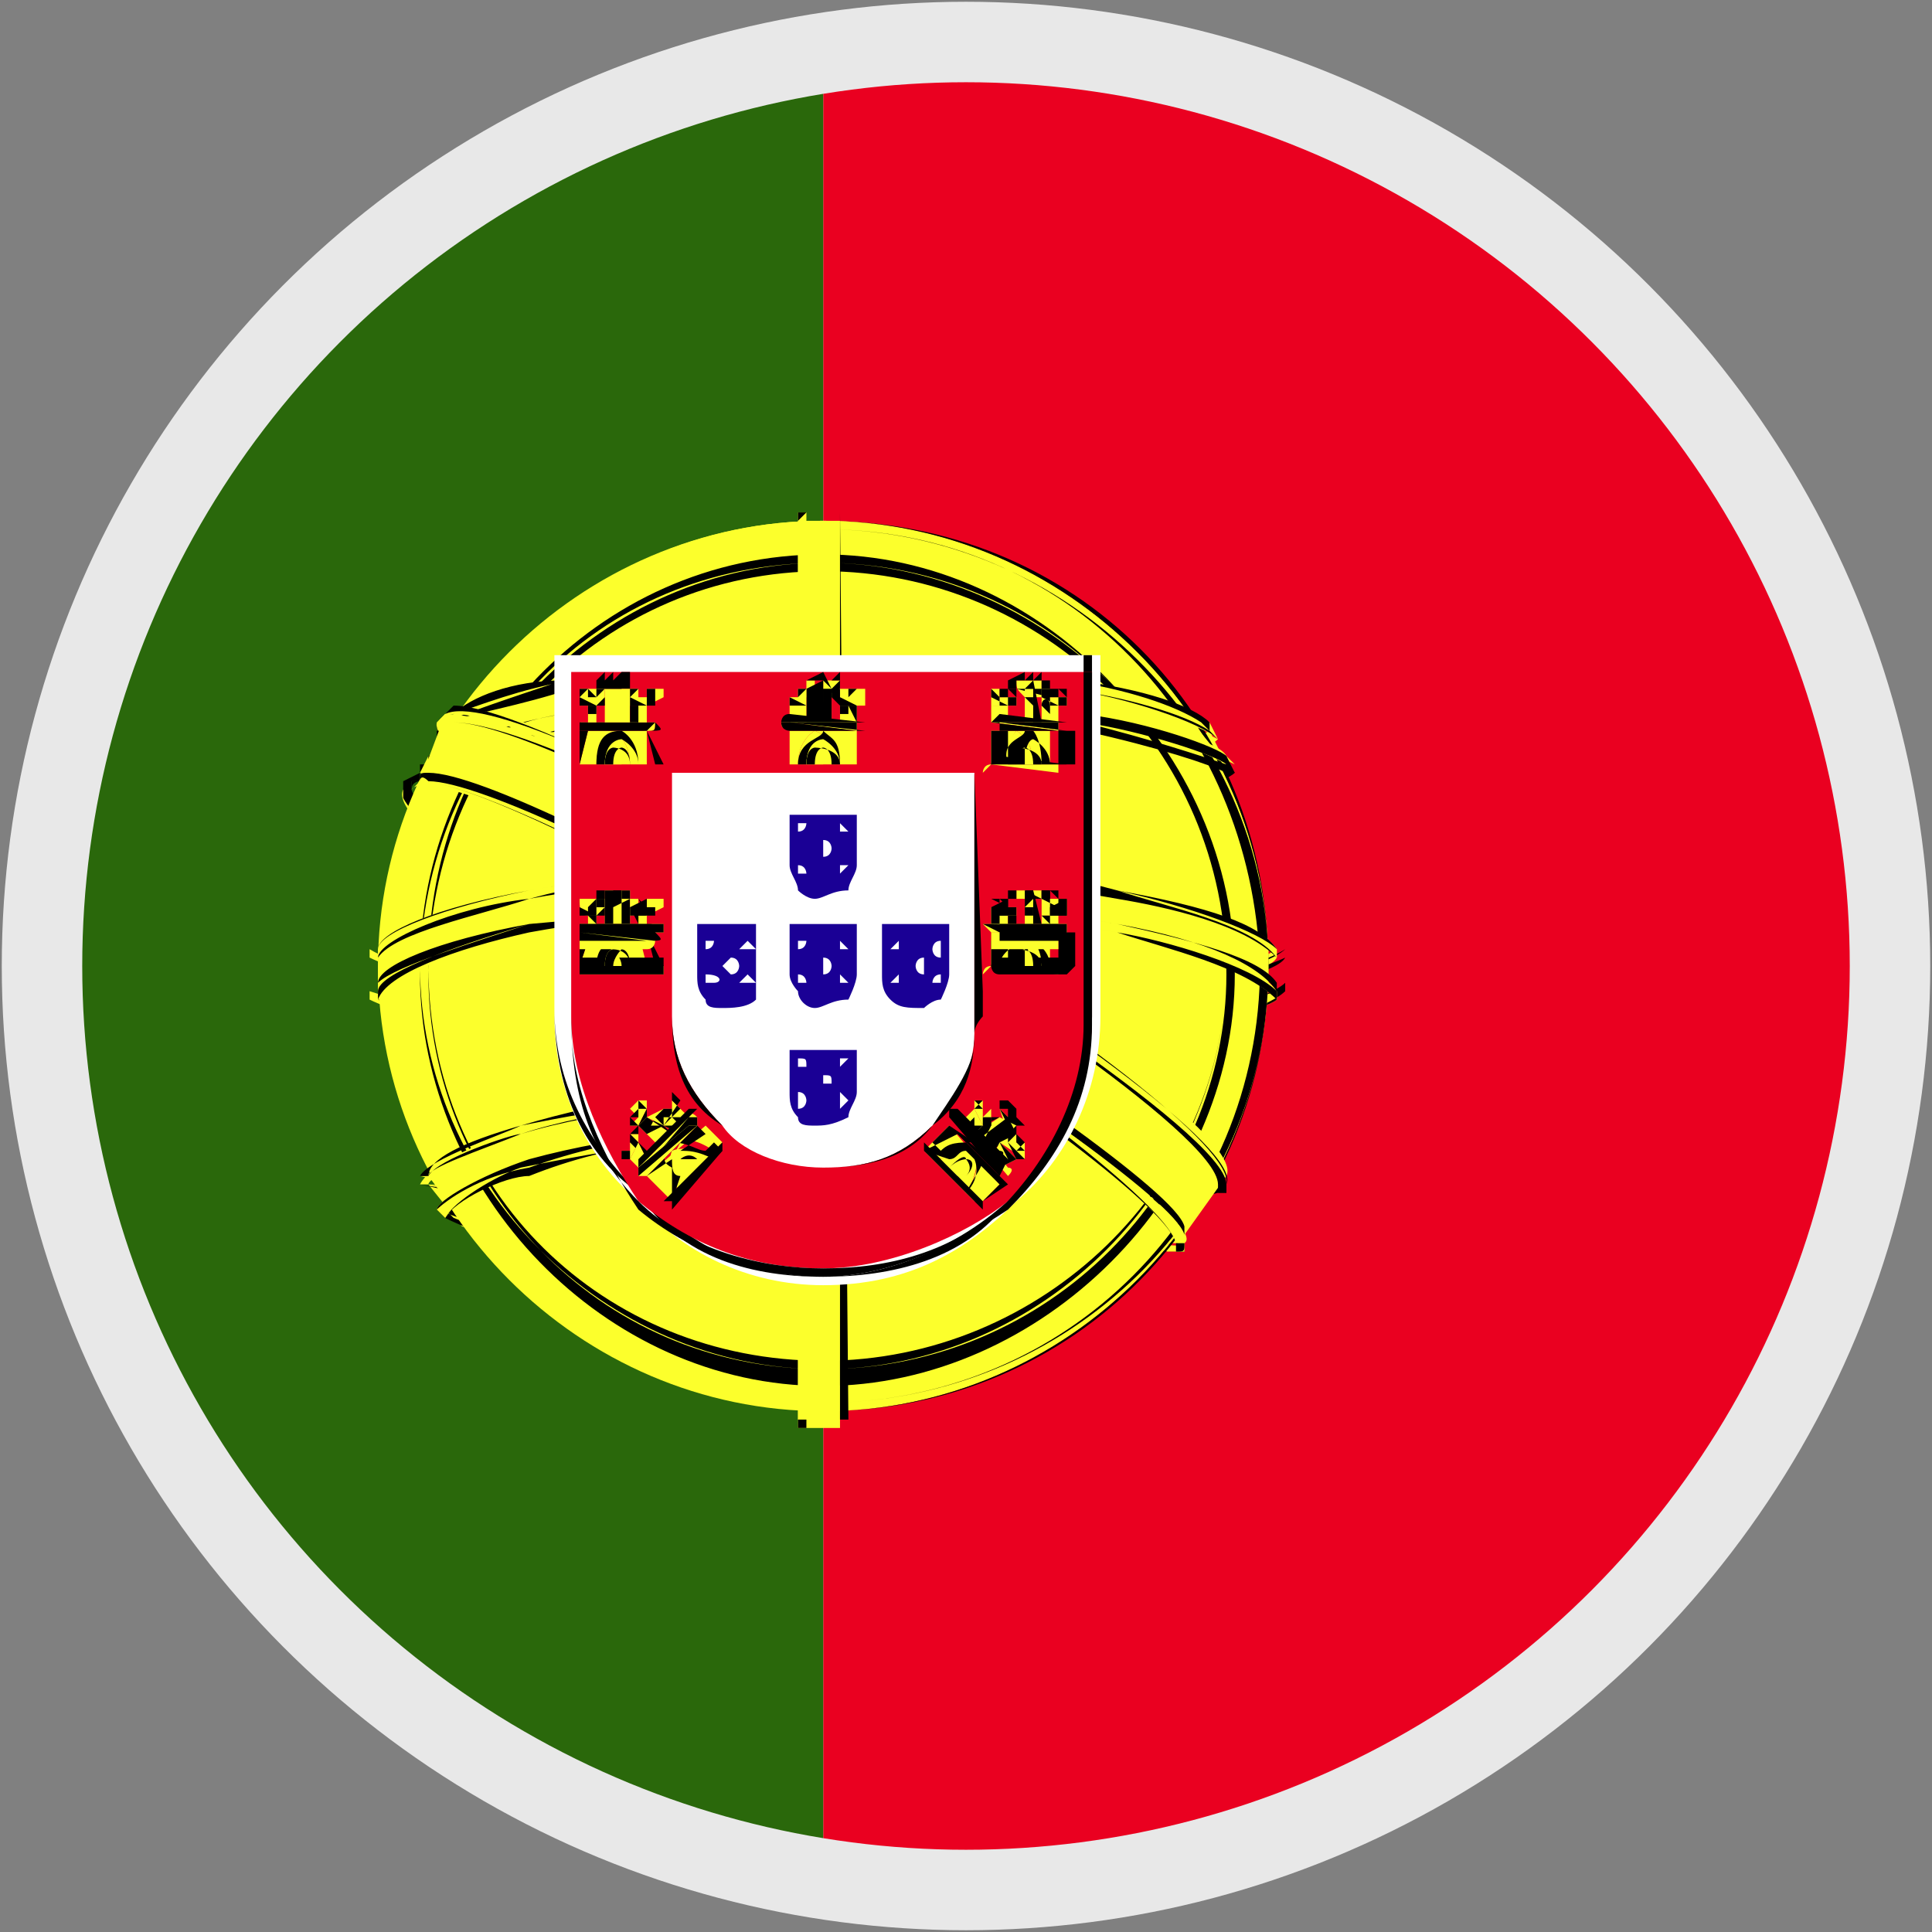
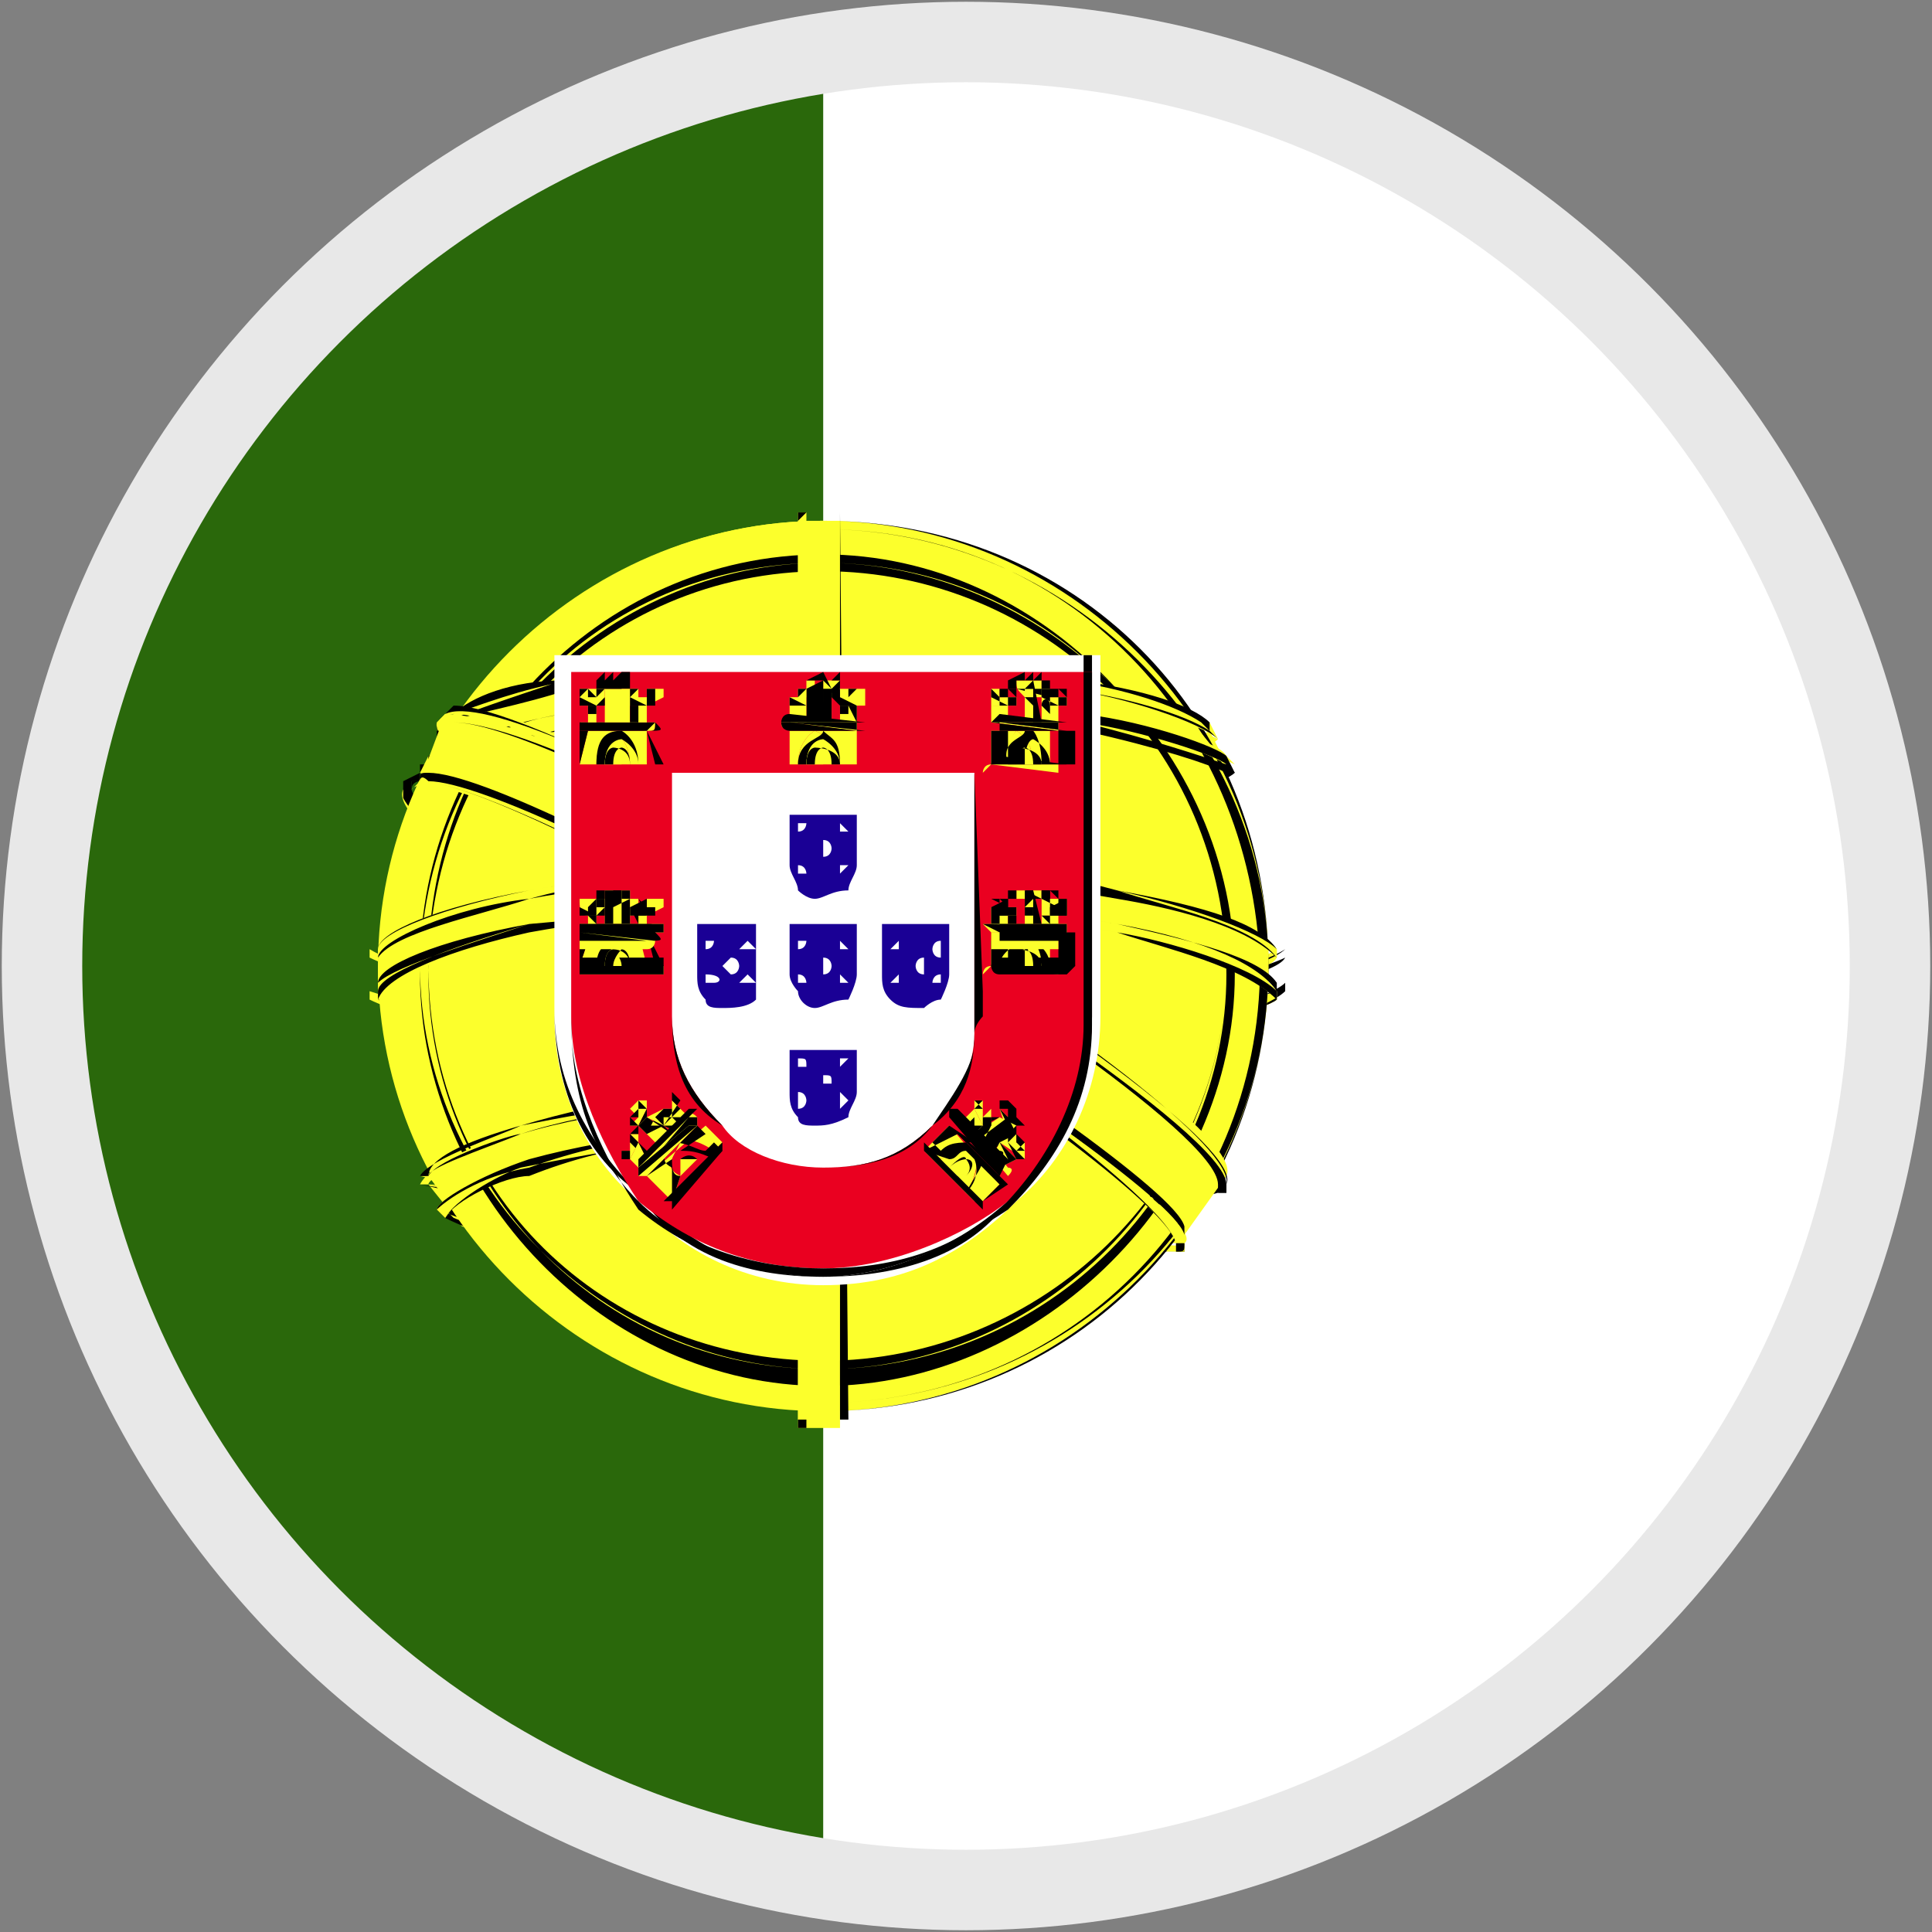
<svg xmlns="http://www.w3.org/2000/svg" xmlns:xlink="http://www.w3.org/1999/xlink" version="1.1" id="Layer_1" x="0px" y="0px" viewBox="0 0 23 23" style="enable-background:new 0 0 23 23;" xml:space="preserve">
  <rect x="0" y="0" width="23" height="23" fill="#808080" stroke="none" />
  <style type="text/css">
	.st0{clip-path:url(#XMLID_88_);}
	.st1{clip-path:url(#SVGID_2_);}
	.st2{fill:#FFFFFF;}
	.st3{fill:#22368F;}
	.st4{fill:#BC0030;}
	.st5{clip-path:url(#SVGID_4_);}
	.st6{clip-path:url(#SVGID_6_);}
	.st7{clip-path:url(#SVGID_8_);}
	.st8{clip-path:url(#XMLID_88_);fill:#BC0030;}
	.st9{clip-path:url(#XMLID_89_);}
	.st10{clip-path:url(#SVGID_10_);}
	.st11{clip-path:url(#SVGID_12_);}
	.st12{clip-path:url(#SVGID_14_);}
	.st13{clip-path:url(#SVGID_16_);}
	.st14{clip-path:url(#XMLID_89_);fill:#BC0030;}
	.st15{clip-path:url(#XMLID_90_);}
	.st16{clip-path:url(#SVGID_18_);}
	.st17{fill:#2D5A95;}
	.st18{fill:#F3D02F;}
	.st19{clip-path:url(#XMLID_91_);}
	.st20{clip-path:url(#SVGID_20_);}
	.st21{fill:#58B44D;}
	.st22{fill:#EA0042;}
	.st23{clip-path:url(#SVGID_22_);}
	.st24{fill:#CFB428;}
	.st25{clip-path:url(#XMLID_92_);}
	.st26{clip-path:url(#SVGID_24_);}
	.st27{fill:#CB0028;}
	.st28{fill:#1A237B;}
	.st29{clip-path:url(#XMLID_93_);}
	.st30{clip-path:url(#SVGID_26_);}
	.st31{fill:#D00027;}
	.st32{clip-path:url(#SVGID_28_);}
	.st33{clip-path:url(#XMLID_94_);}
	.st34{clip-path:url(#SVGID_30_);}
	.st35{fill:#4D72C0;}
	.st36{fill:#F2DD30;}
	.st37{clip-path:url(#XMLID_95_);}
	.st38{clip-path:url(#SVGID_32_);}
	.st39{fill:#3F9B13;}
	.st40{clip-path:url(#XMLID_96_);}
	.st41{clip-path:url(#SVGID_34_);}
	.st42{fill:#BD0034;}
	.st43{clip-path:url(#XMLID_97_);}
	.st44{clip-path:url(#SVGID_36_);}
	.st45{fill:#CB001C;}
	.st46{fill:#2A3560;}
	.st47{clip-path:url(#XMLID_98_);}
	.st48{clip-path:url(#SVGID_38_);}
	.st49{fill:#4497B1;}
	.st50{fill:#50B63F;}
	.st51{clip-path:url(#SVGID_40_);}
	.st52{clip-path:url(#XMLID_98_);fill:#50B63F;}
	.st53{clip-path:url(#XMLID_98_);fill:#4497B1;}
	.st54{clip-path:url(#XMLID_98_);fill:#BC0030;}
	.st55{clip-path:url(#XMLID_99_);}
	.st56{clip-path:url(#SVGID_42_);}
	.st57{fill:#C8172B;}
	.st58{fill:#FCFF2C;}
	.st59{clip-path:url(#XMLID_99_);fill:#C8172B;}
	.st60{clip-path:url(#XMLID_100_);fill:#3E8B11;}
	.st61{clip-path:url(#XMLID_100_);}
	.st62{clip-path:url(#SVGID_44_);}
	.st63{fill:#3E8B11;}
	.st64{fill:#DF7A21;}
	.st65{fill:#CB0423;}
	.st66{clip-path:url(#SVGID_46_);}
	.st67{clip-path:url(#XMLID_101_);}
	.st68{clip-path:url(#SVGID_48_);}
	.st69{fill:#314588;}
	.st70{fill:#9F1330;}
	.st71{clip-path:url(#XMLID_102_);}
	.st72{clip-path:url(#SVGID_50_);}
	.st73{fill:#388752;}
	.st74{clip-path:url(#SVGID_52_);}
	.st75{clip-path:url(#XMLID_103_);}
	.st76{clip-path:url(#SVGID_54_);}
	.st77{fill:#DC1C37;}
	.st78{fill:#192967;}
	.st79{clip-path:url(#XMLID_105_);}
	.st80{clip-path:url(#SVGID_56_);}
	.st81{fill:#2A680B;}
	.st82{clip-path:url(#SVGID_58_);}
	.st83{clip-path:url(#XMLID_105_);fill:#FFFFFF;}
	.st84{clip-path:url(#XMLID_106_);}
	.st85{clip-path:url(#SVGID_60_);}
	.st86{fill:#2534A4;}
	.st87{clip-path:url(#SVGID_62_);}
	.st88{clip-path:url(#XMLID_106_);fill:#2534A4;}
	.st89{clip-path:url(#XMLID_106_);fill:#BC0030;}
	.st90{clip-path:url(#XMLID_107_);}
	.st91{clip-path:url(#SVGID_64_);}
	.st92{fill:#D80031;}
	.st93{clip-path:url(#XMLID_108_);}
	.st94{clip-path:url(#SVGID_66_);}
	.st95{fill:#EA0020;}
	.st96{clip-path:url(#SVGID_68_);}
	.st97{fill:none;}
	.st98{fill:#1A0095;}
	.st99{clip-path:url(#XMLID_109_);}
	.st100{clip-path:url(#SVGID_70_);}
	.st101{fill:#1C2A7D;}
	.st102{clip-path:url(#SVGID_72_);}
	.st103{clip-path:url(#XMLID_110_);}
	.st104{clip-path:url(#SVGID_74_);}
	.st105{fill:#F4F4F4;}
	.st106{fill:#323E95;}
	.st107{fill:#D8001E;}
	.st108{clip-path:url(#XMLID_111_);}
	.st109{clip-path:url(#SVGID_76_);}
	.st110{clip-path:url(#XMLID_112_);}
	.st111{clip-path:url(#SVGID_78_);}
	.st112{fill:#C90031;}
	.st113{fill:#313D83;}
	.st114{clip-path:url(#SVGID_80_);}
	.st115{fill:#F8E72D;}
	.st116{fill:#F7DE31;}
	.st117{fill:#272425;}
	.st118{clip-path:url(#XMLID_113_);}
	.st119{clip-path:url(#SVGID_82_);}
	.st120{clip-path:url(#SVGID_84_);}
	.st121{clip-path:url(#XMLID_113_);fill:#2534A4;}
	.st122{clip-path:url(#XMLID_113_);fill:#BC0030;}
	.st123{clip-path:url(#XMLID_114_);}
	.st124{clip-path:url(#SVGID_86_);}
	.st125{fill:#5784D9;}
	.st126{clip-path:url(#XMLID_115_);}
	.st127{clip-path:url(#SVGID_88_);}
	.st128{fill:#D03033;}
	.st129{fill:#1F189B;}
	.st130{fill:#F2B126;}
	.st131{fill:#32784C;}
	.st132{clip-path:url(#XMLID_116_);}
	.st133{clip-path:url(#SVGID_90_);}
	.st134{clip-path:url(#SVGID_92_);}
	.st135{fill:#B50037;}
	.st136{fill:#1E3476;}
	.st137{clip-path:url(#XMLID_117_);}
	.st138{clip-path:url(#SVGID_94_);}
	.st139{clip-path:url(#SVGID_96_);}
	.st140{fill:#B5002A;}
	.st141{fill:#F4C327;}
	.st142{clip-path:url(#SVGID_98_);}
	.st143{fill:#9D0025;}
	.st144{fill:#C1B020;}
	.st145{fill:#3D8E6D;}
	.st146{fill:#3057BB;}
	.st147{fill:#CACACA;}
	.st148{fill:#C0B420;}
	.st149{fill:#CA3E4B;}
	.st150{fill:#DE6BA8;}
	.st151{fill:#F7D591;}
	.st152{fill:#2F2AEC;}
	.st153{clip-path:url(#SVGID_100_);}
	.st154{clip-path:url(#XMLID_118_);}
	.st155{clip-path:url(#SVGID_102_);}
	.st156{clip-path:url(#SVGID_104_);}
	.st157{clip-path:url(#XMLID_119_);}
	.st158{clip-path:url(#SVGID_106_);}
	.st159{clip-path:url(#XMLID_120_);}
	.st160{clip-path:url(#SVGID_108_);}
	.st161{clip-path:url(#SVGID_110_);}
	.st162{clip-path:url(#XMLID_121_);}
	.st163{clip-path:url(#SVGID_112_);}
	.st164{clip-path:url(#XMLID_122_);}
	.st165{clip-path:url(#SVGID_114_);}
	.st166{clip-path:url(#SVGID_116_);}
	.st167{clip-path:url(#XMLID_123_);}
	.st168{clip-path:url(#SVGID_118_);}
	.st169{clip-path:url(#XMLID_124_);}
	.st170{clip-path:url(#SVGID_120_);}
	.st171{clip-path:url(#XMLID_125_);}
	.st172{clip-path:url(#SVGID_122_);}
	.st173{clip-path:url(#XMLID_126_);}
	.st174{clip-path:url(#SVGID_124_);}
	.st175{clip-path:url(#XMLID_127_);}
	.st176{clip-path:url(#SVGID_126_);}
	.st177{clip-path:url(#SVGID_128_);}
	.st178{clip-path:url(#XMLID_128_);}
	.st179{clip-path:url(#SVGID_130_);}
	.st180{clip-path:url(#XMLID_129_);}
	.st181{clip-path:url(#SVGID_132_);}
	.st182{clip-path:url(#SVGID_134_);}
	.st183{clip-path:url(#XMLID_130_);}
	.st184{clip-path:url(#SVGID_136_);}
	.st185{clip-path:url(#XMLID_131_);}
	.st186{clip-path:url(#SVGID_138_);}
	.st187{clip-path:url(#SVGID_140_);}
	.st188{clip-path:url(#XMLID_132_);}
	.st189{clip-path:url(#SVGID_142_);}
	.st190{clip-path:url(#XMLID_133_);}
	.st191{clip-path:url(#SVGID_144_);}
	.st192{clip-path:url(#SVGID_146_);}
	.st193{clip-path:url(#XMLID_134_);}
	.st194{clip-path:url(#SVGID_148_);}
	.st195{clip-path:url(#SVGID_150_);}
	.st196{clip-path:url(#XMLID_135_);}
	.st197{clip-path:url(#SVGID_152_);}
	.st198{clip-path:url(#XMLID_136_);}
	.st199{clip-path:url(#SVGID_154_);}
	.st200{clip-path:url(#SVGID_156_);}
	.st201{clip-path:url(#XMLID_137_);}
	.st202{clip-path:url(#SVGID_158_);}
	.st203{clip-path:url(#XMLID_138_);}
	.st204{clip-path:url(#SVGID_160_);}
	.st205{clip-path:url(#XMLID_139_);}
	.st206{clip-path:url(#SVGID_162_);}
	.st207{clip-path:url(#XMLID_140_);}
	.st208{clip-path:url(#SVGID_164_);}
	.st209{clip-path:url(#SVGID_166_);}
	.st210{clip-path:url(#XMLID_141_);}
	.st211{clip-path:url(#SVGID_168_);}
	.st212{clip-path:url(#SVGID_170_);}
	.st213{clip-path:url(#XMLID_142_);}
	.st214{clip-path:url(#SVGID_172_);}
	.st215{clip-path:url(#XMLID_142_);fill:#5784D9;}
	.st216{clip-path:url(#XMLID_143_);}
	.st217{clip-path:url(#SVGID_174_);}
	.st218{clip-path:url(#XMLID_144_);}
	.st219{clip-path:url(#SVGID_176_);}
	.st220{clip-path:url(#SVGID_178_);}
	.st221{clip-path:url(#XMLID_145_);}
	.st222{clip-path:url(#SVGID_180_);}
	.st223{clip-path:url(#SVGID_182_);}
	.st224{clip-path:url(#SVGID_184_);}
	.st225{clip-path:url(#SVGID_186_);}
	.st226{clip-path:url(#XMLID_146_);}
	.st227{clip-path:url(#SVGID_188_);}
	.st228{clip-path:url(#XMLID_147_);}
	.st229{clip-path:url(#SVGID_190_);}
	.st230{clip-path:url(#SVGID_192_);}
	.st231{clip-path:url(#XMLID_148_);}
	.st232{clip-path:url(#SVGID_194_);}
	.st233{clip-path:url(#XMLID_149_);}
	.st234{clip-path:url(#SVGID_196_);}
	.st235{clip-path:url(#SVGID_198_);}
	.st236{clip-path:url(#XMLID_150_);}
	.st237{clip-path:url(#SVGID_202_);}
	.st238{clip-path:url(#SVGID_203_);}
	.st239{clip-path:url(#XMLID_151_);}
	.st240{clip-path:url(#SVGID_206_);}
	.st241{clip-path:url(#XMLID_152_);}
	.st242{clip-path:url(#SVGID_208_);}
	.st243{clip-path:url(#XMLID_153_);}
	.st244{clip-path:url(#SVGID_210_);}
	.st245{clip-path:url(#XMLID_154_);}
	.st246{clip-path:url(#SVGID_212_);}
	.st247{clip-path:url(#SVGID_214_);}
	.st248{clip-path:url(#XMLID_155_);}
	.st249{clip-path:url(#XMLID_156_);}
	.st250{clip-path:url(#SVGID_216_);}
	.st251{clip-path:url(#XMLID_157_);}
	.st252{clip-path:url(#SVGID_218_);}
	.st253{clip-path:url(#SVGID_220_);}
	.st254{clip-path:url(#XMLID_158_);}
	.st255{clip-path:url(#SVGID_222_);}
	.st256{clip-path:url(#XMLID_159_);}
	.st257{clip-path:url(#XMLID_160_);}
	.st258{clip-path:url(#SVGID_224_);}
	.st259{clip-path:url(#SVGID_226_);}
	.st260{clip-path:url(#XMLID_161_);}
	.st261{clip-path:url(#SVGID_228_);}
	.st262{clip-path:url(#XMLID_162_);}
	.st263{clip-path:url(#SVGID_230_);}
	.st264{clip-path:url(#XMLID_163_);}
	.st265{clip-path:url(#SVGID_232_);}
	.st266{clip-path:url(#SVGID_234_);}
	.st267{clip-path:url(#XMLID_164_);}
	.st268{clip-path:url(#SVGID_236_);}
	.st269{clip-path:url(#SVGID_238_);}
	.st270{clip-path:url(#XMLID_165_);}
	.st271{clip-path:url(#SVGID_240_);}
	.st272{clip-path:url(#XMLID_166_);}
	.st273{clip-path:url(#SVGID_242_);}
	.st274{clip-path:url(#SVGID_244_);}
	.st275{clip-path:url(#XMLID_167_);}
	.st276{clip-path:url(#SVGID_246_);}
	.st277{clip-path:url(#XMLID_168_);}
	.st278{clip-path:url(#SVGID_248_);}
	.st279{clip-path:url(#XMLID_169_);}
	.st280{clip-path:url(#SVGID_250_);}
	.st281{clip-path:url(#XMLID_170_);}
	.st282{clip-path:url(#SVGID_252_);}
	.st283{clip-path:url(#SVGID_254_);}
	.st284{clip-path:url(#XMLID_171_);}
	.st285{clip-path:url(#SVGID_256_);}
	.st286{clip-path:url(#SVGID_258_);}
	.st287{clip-path:url(#XMLID_172_);}
	.st288{clip-path:url(#SVGID_260_);}
	.st289{clip-path:url(#XMLID_172_);fill:#5784D9;}
	.st290{clip-path:url(#XMLID_173_);}
	.st291{clip-path:url(#SVGID_262_);}
	.st292{clip-path:url(#XMLID_174_);}
	.st293{clip-path:url(#SVGID_264_);}
	.st294{clip-path:url(#SVGID_266_);}
	.st295{clip-path:url(#XMLID_175_);}
	.st296{clip-path:url(#SVGID_268_);}
	.st297{clip-path:url(#SVGID_270_);}
	.st298{clip-path:url(#SVGID_272_);}
	.st299{clip-path:url(#SVGID_274_);}
	.st300{fill:#5C6DC6;}
</style>
  <g>
    <defs>
      <circle id="XMLID_22_" cx="11.5" cy="11.5" r="11" />
    </defs>
    <use xlink:href="#XMLID_22_" style="overflow:visible;fill:#FFFFFF;" />
    <clipPath id="XMLID_88_">
      <use xlink:href="#XMLID_22_" style="overflow:visible;" />
    </clipPath>
    <g class="st0">
      <g>
        <defs>
          <rect id="SVGID_65_" x="-3.1" y="0.7" width="36.8" height="21.5" />
        </defs>
        <clipPath id="SVGID_2_">
          <use xlink:href="#SVGID_65_" style="overflow:visible;" />
        </clipPath>
        <g class="st1">
-           <rect x="9.8" y="0.7" class="st95" width="23.9" height="21.5" />
-         </g>
+           </g>
        <g class="st1">
          <rect x="-3.1" y="0.7" class="st81" width="12.9" height="21.5" />
        </g>
        <g class="st1">
          <defs>
            <rect id="SVGID_67_" x="-3.1" y="0.7" width="36.8" height="21.5" />
          </defs>
          <clipPath id="SVGID_4_">
            <use xlink:href="#SVGID_67_" style="overflow:visible;" />
          </clipPath>
          <g class="st5">
            <path class="st58" d="M14,14.8c-1.6,0-9-4.6-9-5.4l0.4-0.7c0.7,1.1,8.3,5.6,9,5.5L14,14.8L14,14.8z" />
          </g>
          <g class="st5">
            <path class="st58" d="M5.2,8.6c-0.1,0.4,1.9,1.7,4.4,3.2c2.5,1.6,4.7,2.5,4.8,2.3l0.1-0.1c0,0-0.1,0-0.2,0       c-0.7-0.2-2.4-1-4.6-2.3c-2.2-1.4-4.1-2.6-4.4-3.1c0,0,0-0.1,0-0.1l0,0L5.2,8.6L5.2,8.6L5.2,8.6z M14.1,14.9       c-0.1,0-0.1,0-0.2,0c-0.6-0.1-2.4-1-4.6-2.2c-2.6-1.6-4.7-2.9-4.5-3.3l0.1,0l0,0C4.7,9.8,9,12.4,9.3,12.5       c2.5,1.6,4.6,2.5,4.8,2.3V14.9L14.1,14.9z" />
          </g>
          <g class="st5">
            <g>
              <path d="M13.9,14.9L13.9,14.9c-0.6,0-2.4-1-4.6-2.2C6.4,10.9,5,9.9,4.8,9.5V9.3L5,9.2c0,0.1,0,0.1,0,0.1l-0.1,0        c0,0.1,0,0.1,0,0.1c0.1,0.4,1.6,1.5,4.5,3.2C11.5,13.9,13.3,14.8,13.9,14.9c0.1,0,0.1,0,0.1,0l0.1-0.1H14        c-0.5,0-2.4-0.8-4.7-2.3c0,0-0.1,0-0.2-0.1C6.3,10.8,5,9.7,5,9.3c0,0.2,0.7,1,4.2,3.1c0.1,0.1,0.1,0.1,0.1,0.1        c2.3,1.5,4.2,2.3,4.7,2.3c0.1,0,0.1,0,0.1,0l0,0l0,0v0.1C14,14.9,14,14.9,13.9,14.9L13.9,14.9z M14.5,14.2        c-0.4,0-2.4-0.9-4.8-2.3C7,10.2,5.1,9,5.2,8.6l0.1-0.1l0,0L5.2,8.6c-0.1,0.4,2.3,1.9,4.4,3.2C12.1,13.3,14.1,14.2,14.5,14.2        L14.5,14.2l0.1-0.1c-0.1,0-0.1,0-0.2,0c-0.7-0.2-2.5-1.1-4.6-2.3c-2-1.2-4.1-2.5-4.4-3.1c0,0,0-0.1,0-0.1c0,0.1,0,0.1,0,0.1        c0.4,0.5,2.5,1.9,4.4,3.1c2,1.2,3.8,2,4.6,2.3c0.1,0,0.2,0,0.2,0s0,0,0,0.1C14.5,14.2,14.5,14.2,14.5,14.2L14.5,14.2z" />
            </g>
          </g>
          <g class="st5">
            <path class="st58" d="M9.8,9.8c1.7,0,3.6-0.2,4.8-0.7l-0.2-0.4c-0.7,0.4-2.6,0.6-4.6,0.7C7.6,9.4,6,9.2,5.3,8.7L5.1,9.1       C6.5,9.7,8,9.8,9.8,9.8L9.8,9.8z" />
          </g>
          <g class="st5">
            <path class="st58" d="M14.6,9.2c0,0-0.7,0.4-1.8,0.5c-0.8,0.1-1.8,0.2-3,0.2c-1.1,0-2,0-2.8-0.2C5.8,9.6,5.2,9.3,5,9.2l0.1-0.1       C5.7,9.3,6.3,9.5,7,9.6c0.7,0.1,1.7,0.2,2.8,0.2c1.2,0,2.2-0.2,3-0.2c1.1-0.2,1.7-0.5,1.8-0.5V9.2L14.6,9.2z M14.5,8.8       c-0.1,0.1-0.7,0.4-1.8,0.5c-0.7,0-1.7,0.2-2.9,0.2c-1.1,0-1.9-0.1-2.6-0.2C6,9.1,5.4,8.9,5.2,8.8c0,0,0,0,0.1-0.1       C5.4,8.8,6,9,7.1,9.2c0.7,0.1,1.6,0.2,2.6,0.2c1.2,0,2.2-0.1,2.9-0.2c1-0.1,1.6-0.4,1.7-0.5L14.5,8.8L14.5,8.8z" />
          </g>
          <g class="st5">
            <g>
              <path d="M9.8,9.9c-1,0-1.9,0-2.8-0.1C5.8,9.6,5.2,9.3,5,9.2V9.1h0.1C5.7,9.3,6.3,9.5,7,9.6c0.8,0.1,1.8,0.2,2.8,0.2        s1.9-0.1,3-0.2c1.1-0.2,1.7-0.5,1.8-0.5l0.1,0.1c-0.1,0.1-0.8,0.4-1.9,0.5C11.8,9.8,10.9,9.9,9.8,9.9L9.8,9.9L9.8,9.9z         M5.1,9.1L5,9.2c0.2,0.1,1,0.3,2,0.5c0.8,0.1,1.8,0.2,2.8,0.2l0,0l0,0c1.1,0,2,0,3-0.2c1.1-0.2,1.8-0.4,1.8-0.4V9.1        c-0.1,0.1-0.7,0.3-1.8,0.5c-1.1,0.1-2,0.2-3,0.2S7.9,9.8,7,9.6C6.3,9.5,5.7,9.3,5.1,9.1L5.1,9.1z M9.8,9.5        c-1,0-1.9-0.1-2.6-0.2c-1-0.1-1.6-0.4-1.8-0.4H5.2V8.7h0.1C5.4,8.8,5.9,9,7.1,9.1c0.5,0.1,1.4,0.2,2.6,0.2        c1,0,1.9-0.1,2.9-0.2s1.6-0.4,1.7-0.5l0.1,0.1c-0.1,0.1-0.7,0.4-1.8,0.5C11.7,9.4,10.7,9.5,9.8,9.5L9.8,9.5L9.8,9.5z M5.3,8.7        L5.2,8.8l0.1,0.1c0.2,0.1,0.8,0.2,1.8,0.4c0.7,0,1.7,0.1,2.6,0.1v0.1V9.4c1,0,1.9-0.1,2.9-0.2c1.1-0.1,1.7-0.4,1.8-0.5        l-0.1-0.1c0,0.1-0.6,0.4-1.7,0.5c-1,0.2-1.9,0.2-2.9,0.2c-1.2,0-2.2,0-2.6-0.2C5.9,9,5.4,8.8,5.3,8.7L5.3,8.7z" />
            </g>
          </g>
          <g class="st5">
            <path class="st58" d="M4.5,11.8c1,0.5,3.3,0.8,5.3,0.8c1.9,0,4.4-0.3,5.3-0.8v-0.5c-0.2,0.5-2.9,1-5.3,0.9       c-2.4,0-4.6-0.4-5.3-0.9V11.8L4.5,11.8z" />
          </g>
          <g class="st5">
            <path class="st58" d="M15.2,11.8v0.1c-0.1,0.1-1.1,0.4-2.2,0.6c-0.8,0.1-1.9,0.2-3.3,0.2c-1.3,0-2.3-0.1-3.1-0.2       c-1.2-0.2-2-0.5-2.2-0.6v-0.1C5,12,6.2,12.2,6.6,12.4c0.8,0.1,1.8,0.2,3.1,0.2c1.3,0,2.4-0.1,3.3-0.2       C13.9,12.2,14.9,11.9,15.2,11.8L15.2,11.8z M15.2,11.3v0.1c-0.1,0.2-1.1,0.4-2.2,0.6c-0.8,0.1-1.9,0.2-3.3,0.2       c-1.3,0-2.3-0.1-3.1-0.2c-1.2-0.2-2-0.5-2.2-0.6v-0.1c0.5,0.3,1.7,0.5,2.2,0.6c0.8,0.1,1.8,0.2,3.1,0.2c1.3,0,2.4-0.1,3.3-0.2       C13.9,11.8,14.9,11.5,15.2,11.3L15.2,11.3z" />
          </g>
          <g class="st5">
            <g>
              <path d="M9.8,12.7c-1.2,0-2.2-0.1-3.1-0.2c-1.2-0.2-2-0.5-2.2-0.6v-0.1C5,12,6.3,12.2,6.6,12.3c1,0.2,1.9,0.2,3.1,0.2        s2.3-0.1,3.3-0.2c0.8-0.1,1.9-0.4,2.2-0.5v0.1c-0.1,0.1-1.1,0.4-2.2,0.6C12.1,12.6,11,12.7,9.8,12.7L9.8,12.7z M4.5,11.8v0.1        c0.1,0,0.8,0.4,2.2,0.6c1,0.1,1.9,0.2,3.1,0.2s2.3-0.1,3.3-0.2c1.1-0.2,2-0.5,2.2-0.7v-0.1c-0.2,0.2-1.3,0.5-2.2,0.6        c-1,0.1-2,0.2-3.3,0.2s-2.2-0.1-3.1-0.2C6.2,12.2,5,12.1,4.5,11.8L4.5,11.8z M9.8,12.2c-1.2,0-2.2-0.1-3.1-0.2        c-1.2-0.2-2-0.5-2.2-0.5v-0.2c0.5,0.3,1.8,0.5,2.2,0.6c1,0.1,1.9,0.2,3.1,0.2s2.3-0.1,3.3-0.2c0.8-0.1,1.9-0.4,2.2-0.6v0.1        c-0.1,0.2-1.1,0.4-2.2,0.6C12.1,12.2,11,12.2,9.8,12.2L9.8,12.2z M4.5,11.3v0.1c0.1,0.1,0.8,0.4,2.2,0.6        c1,0.1,1.9,0.2,3.1,0.2s2.3-0.1,3.3-0.2c1.1-0.2,2-0.5,2.2-0.6v-0.1c-0.2,0.2-1.3,0.5-2.2,0.6c-1,0.1-2,0.2-3.3,0.2        s-2.2-0.1-3.1-0.2C6.2,11.8,5,11.6,4.5,11.3L4.5,11.3z" />
            </g>
          </g>
          <g class="st5">
            <path class="st58" d="M9.8,14.8c-2.3,0-4.2-0.7-4.7-0.7l0.4,0.5c0.7,0.2,2.6,0.7,4.3,0.7c1.8-0.1,3.4-0.2,4.3-0.7l0.4-0.5       C13.7,14.3,11.2,14.8,9.8,14.8L9.8,14.8z" />
          </g>
          <g class="st5">
            <path class="st58" d="M14.3,14.4c-0.1,0.1-0.1,0.1-0.2,0.1c-0.5,0.2-1.2,0.5-1.7,0.5c-0.6,0.1-1.7,0.2-2.6,0.2       c-2,0-3.6-0.5-4.4-0.7l-0.1-0.1l0,0h0.1c1.4,0.5,3,0.7,4.4,0.7c1,0,1.9-0.1,2.6-0.2c1.2-0.2,1.7-0.4,1.8-0.5H14.3L14.3,14.4z        M14.6,13.9L14.6,13.9c-0.1,0.1-0.1,0.1-0.1,0.2c-0.4,0.1-1.1,0.2-2,0.4c-0.7,0.1-1.2,0.2-2.6,0.2c-2.6,0-4.3-0.5-4.7-0.7H5       c1.6,0.4,3.1,0.6,4.8,0.6c1.3,0,1.9-0.1,2.6-0.1c1.2-0.2,1.8-0.5,1.9-0.5l0,0L14.6,13.9L14.6,13.9z" />
          </g>
          <g class="st5">
            <g>
              <path d="M9.8,15.2L9.8,15.2c-2,0-3.6-0.4-4.4-0.7l-0.1-0.1v-0.1l0,0l0.2,0.1c1.2,0.5,2.6,0.7,4.3,0.7l0,0c1.1,0,2-0.1,2.6-0.2        c1.3-0.2,1.7-0.5,1.8-0.5l0,0l0,0h0.1h-0.1c0.1,0,0.1,0,0.1,0c-0.1,0.1-0.1,0.1-0.2,0.2c-0.5,0.1-1.2,0.4-1.7,0.4        C11.8,15.2,10.7,15.2,9.8,15.2L9.8,15.2z M5.2,14.4l0.1,0.1c0.8,0.4,2.5,0.7,4.4,0.7c1,0,2-0.1,2.6-0.2c0.5,0,1.2-0.2,1.7-0.5        c0,0,0.1,0,0.1-0.1c-0.1,0.1-0.5,0.2-1.8,0.5c-0.6,0.1-1.6,0.2-2.5,0.2l0,0c-1.8,0-3.3-0.2-4.6-0.7H5.2L5.2,14.4z M9.8,14.8        L9.8,14.8c-2.3,0-4-0.5-4.7-0.7H5c1.8,0.4,3.4,0.6,4.8,0.6c1.2,0,1.7-0.1,2.4-0.1l0.2-0.1c1.1-0.1,1.8-0.4,1.9-0.4l0.2-0.1        l0,0L14.3,14c-0.1,0-0.8,0.2-1.9,0.5h-0.2C11.5,14.5,11,14.6,9.8,14.8c-1.4-0.1-3-0.4-4.8-0.7h0.1C5.9,14.3,7.5,14.8,9.8,14.8        c1.2,0,1.7-0.1,2.3-0.1l0.4-0.1c1-0.1,1.7-0.2,2-0.5l0.1-0.1l-0.1,0.2c-0.4,0.1-1.1,0.4-2,0.4l-0.4,0.1        C11.5,14.8,11,14.8,9.8,14.8L9.8,14.8L9.8,14.8z" />
            </g>
          </g>
          <g class="st5">
            <path class="st58" d="M9.8,6.7c2.6,0,4.8,2.2,4.8,4.8s-2.2,4.7-4.8,4.7s-4.7-2-4.7-4.7S7.1,6.7,9.8,6.7L9.8,6.7z M9.8,6.2       c2.9,0,5.3,2.4,5.3,5.3c0,2.9-2.4,5.2-5.3,5.2s-5.2-2.3-5.2-5.2C4.6,8.6,6.9,6.2,9.8,6.2L9.8,6.2z" />
          </g>
          <g class="st5">
            <path class="st58" d="M9.8,6.2c2.9,0,5.3,2.4,5.3,5.3c0,2.9-2.4,5.3-5.3,5.3s-5.3-2.4-5.3-5.3C4.5,8.6,6.9,6.2,9.8,6.2L9.8,6.2       z M9.8,6.3c2.9,0,5.2,2.4,5.2,5.2c0,2.9-2.3,5.2-5.2,5.2c-2.8,0-5.2-2.3-5.2-5.2C4.6,8.6,7,6.3,9.8,6.3L9.8,6.3z" />
          </g>
          <g class="st5">
            <g>
              <path d="M9.8,16.8c-2.9,0-5.3-2.4-5.3-5.3c0-2.9,2.4-5.3,5.3-5.3c3,0,5.3,2.3,5.3,5.3C15.1,14.4,12.8,16.8,9.8,16.8L9.8,16.8z         M9.8,6.2c-2.9,0-5.3,2.4-5.3,5.3c0,2.9,2.4,5.3,5.3,5.3s5.3-2.4,5.3-5.3C15.1,8.6,12.7,6.2,9.8,6.2L9.8,6.2z M9.8,16.7        c-2.9,0-5.2-2.3-5.2-5.2c0-2.9,2.3-5.2,5.2-5.2s5.3,2.4,5.3,5.2C15.1,14.4,12.7,16.7,9.8,16.7L9.8,16.7z M9.8,6.3        c-2.9,0-5.2,2.3-5.2,5.2c0,2.9,2.3,5.2,5.2,5.2s5.2-2.3,5.2-5.2C14.9,8.6,12.7,6.3,9.8,6.3L9.8,6.3z" />
            </g>
          </g>
          <g class="st5">
            <path class="st58" d="M9.8,6.6c2.6,0,4.9,2.2,4.9,4.9s-2.3,4.8-4.9,4.8S5,14.2,5,11.5S7.1,6.6,9.8,6.6L9.8,6.6z M9.8,6.8       c2.6,0,4.8,2.1,4.8,4.8s-2.2,4.7-4.8,4.7s-4.7-2-4.7-4.7S7.1,6.8,9.8,6.8L9.8,6.8z" />
          </g>
          <g class="st5">
            <g>
              <path d="M9.8,16.5c-2.6,0-4.8-2.3-4.8-4.9c0-2.7,2.2-4.9,4.8-4.9s4.9,2.2,4.9,4.9C14.7,14.2,12.4,16.5,9.8,16.5L9.8,16.5z         M9.8,6.6C7.1,6.6,5,8.9,5,11.5s2.2,4.8,4.8,4.8s4.8-2.2,4.8-4.8S12.4,6.6,9.8,6.6L9.8,6.6z M9.8,16.2c-2.6,0-4.7-2-4.7-4.7        s2-4.8,4.7-4.8s4.8,2.2,4.8,4.8S12.4,16.2,9.8,16.2L9.8,16.2z M9.8,6.8c-2.6,0-4.7,2.1-4.7,4.8c0,2.5,2,4.7,4.7,4.7        s4.8-2.2,4.8-4.7C14.6,8.9,12.4,6.8,9.8,6.8L9.8,6.8z" />
            </g>
          </g>
          <g class="st5">
            <rect x="9.5" y="6.2" class="st58" width="0.5" height="10.8" />
          </g>
          <g class="st5">
            <path class="st58" d="M10,6.1L10,6.1v10.8l0,0V6.1L10,6.1z M9.5,6.1h0.1v10.8H9.5V6.1L9.5,6.1z" />
          </g>
          <g class="st5">
            <g>
              <path d="M10,16.9L10,16.9V6.1l0,0l0.1,10.8l0,0C10.1,16.9,10.1,16.9,10,16.9L10,16.9z M10,6.1L10,6.1v10.8l0,0V6.1L10,6.1z         M9.6,16.9H9.5V6.1h0.1V16.9L9.6,16.9L9.6,16.9L9.6,16.9z M9.6,6.1L9.5,6.2v10.8h0.1V6.1L9.6,6.1z" />
            </g>
          </g>
          <g class="st5">
            <path class="st58" d="M4.5,11.3c0.7-0.6,3.1-1,5.3-1s4.8,0.4,5.3,1v0.5c-0.5-0.5-2.4-1-5.3-1c-2.9-0.1-4.9,0.5-5.3,1V11.3       L4.5,11.3z" />
          </g>
          <g class="st5">
            <path class="st58" d="M9.8,10.7c1.3,0,2.5,0.1,3.5,0.4c1,0.2,1.7,0.4,1.9,0.7v0.1c-0.4-0.4-1.2-0.6-1.9-0.8       c-1-0.2-2.3-0.3-3.5-0.3c-1.3,0-2.5,0.1-3.5,0.3c-0.7,0.2-1.7,0.5-1.8,0.8v-0.1c0-0.2,0.7-0.5,1.8-0.7       C7.2,10.8,8.4,10.7,9.8,10.7L9.8,10.7z M9.8,10.3c1.3,0,2.5,0.1,3.5,0.3c1,0.2,1.7,0.4,1.9,0.7v0.1c-0.4-0.4-1.2-0.6-1.9-0.7       C12.3,10.5,11,10.3,9.8,10.3c-1.3,0.1-2.5,0.2-3.5,0.4c-0.7,0.1-1.8,0.4-1.8,0.7v-0.1c0-0.2,0.7-0.5,1.8-0.7       C7.2,10.3,8.4,10.3,9.8,10.3L9.8,10.3z" />
          </g>
          <g class="st5">
            <g>
              <path d="M4.5,11.9L4.5,11.9L4.5,11.9v-0.1c0-0.2,0.8-0.5,1.8-0.8c1.1-0.2,2.3-0.3,3.5-0.3s2.4,0.1,3.5,0.3        c1.1,0.2,1.7,0.5,1.9,0.8v0.1c-0.4-0.4-1.3-0.6-1.9-0.8c-1.1-0.2-2.3-0.3-3.5-0.3s-2.4,0.1-3.5,0.3        C5.4,11.3,4.6,11.6,4.5,11.9L4.5,11.9L4.5,11.9z M9.8,10.8c1.2,0,2.4,0.1,3.5,0.3c0.6,0.1,1.6,0.4,1.9,0.7v-0.1        c-0.2-0.3-1-0.5-1.9-0.7C12.2,10.8,11,10.7,9.8,10.8c-1.2-0.1-2.4,0-3.5,0.2c-1.1,0.2-1.8,0.5-1.8,0.7l0,0        c0.2-0.2,1.2-0.5,1.8-0.7C7.4,10.9,8.6,10.8,9.8,10.8L9.8,10.8z M4.5,11.4L4.5,11.4L4.5,11.4v-0.1c0-0.2,0.8-0.5,1.8-0.7        c1.1-0.2,2.3-0.3,3.5-0.4c1.2,0,2.4,0.1,3.5,0.4c1.1,0.2,1.7,0.4,1.9,0.7v0.1c-0.4-0.4-1.3-0.6-1.9-0.7        c-1.1-0.2-2.3-0.3-3.5-0.3s-2.4,0.1-3.5,0.3C5.4,10.8,4.5,11.2,4.5,11.4L4.5,11.4L4.5,11.4z M9.8,10.3c1.2,0,2.4,0.1,3.5,0.3        c0.6,0.2,1.6,0.4,1.9,0.8v-0.1c-0.2-0.2-1-0.5-1.9-0.7c-1.1-0.2-2.3-0.3-3.4-0.3c-1.3,0-2.5,0.1-3.6,0.3        c-1.1,0.2-1.8,0.5-1.8,0.7v0.1c0.2-0.3,1.2-0.5,1.8-0.7C7.4,10.4,8.6,10.3,9.8,10.3L9.8,10.3z" />
            </g>
          </g>
          <g class="st5">
            <path class="st58" d="M9.8,7.9c1.9,0,3.7,0.2,4.4,0.7l0.4,0.5c-0.7-0.4-2.6-0.8-4.8-0.7C8,8.4,6,8.6,5.1,9.1l0.4-0.5       C6.2,8.2,8.1,7.9,9.8,7.9L9.8,7.9z" />
          </g>
          <g class="st5">
            <g>
              <path class="st97" d="M14.3,8.6L14.5,9L14.3,8.6z" />
            </g>
          </g>
          <g class="st5">
            <path class="st58" d="M9.8,8.3c1.2,0,2.3,0.1,3.1,0.2c0.7,0.1,1.6,0.3,1.7,0.5l0.1,0.1c-0.4-0.2-1-0.4-1.8-0.5       c-1-0.1-1.9-0.2-3.1-0.2C8.6,8.4,7.6,8.5,6.6,8.6C5.8,8.8,5.2,9.1,5,9.2L5.1,9c0.4-0.1,0.8-0.4,1.6-0.4       C7.6,8.4,8.6,8.3,9.8,8.3L9.8,8.3z M9.8,7.9c1.1-0.1,2.2,0,3,0.2c0.6,0.1,1.3,0.3,1.6,0.5l0.1,0.2c-0.2-0.2-1.1-0.4-1.8-0.6       C11.9,8,10.9,8,9.8,7.9C8.7,8,7.6,8,6.8,8.2C6,8.4,5.6,8.5,5.3,8.6l0.1-0.1c0.2-0.2,0.7-0.3,1.3-0.4C7.6,7.9,8.7,7.9,9.8,7.9       L9.8,7.9z" />
          </g>
          <g class="st5">
            <g>
              <path d="M14.7,9.2c-0.1,0-0.1,0-0.1,0c-0.2-0.1-0.8-0.3-1.7-0.5c-0.7-0.1-1.8-0.2-3-0.2H9.8H9.6c-1.2,0-2.2,0.1-3,0.2        C5.8,8.9,5.2,9.1,5.1,9.2V9c0.4-0.2,1-0.4,1.6-0.5c0.8-0.1,1.7-0.2,3.1-0.2h0.1c1.2,0,2.2,0.1,3,0.2c0.8,0.1,1.6,0.4,1.7,0.5        L14.7,9.2L14.7,9.2L14.7,9.2L14.7,9.2z M9.9,8.3H9.8c-1.4,0-2.3,0.1-3.1,0.2C6,8.6,5.6,8.9,5.1,9.1v0.1        c0.1-0.1,0.7-0.4,1.6-0.5c0.8-0.1,1.8-0.2,3-0.2h0.1L9.9,8.3c1.2,0.1,2.3,0.2,3,0.3c0.8,0.2,1.4,0.4,1.7,0.5V9.1        c-0.1-0.1-1-0.4-1.7-0.5C12.1,8.4,11.1,8.3,9.9,8.3L9.9,8.3z M14.5,8.8L14.5,8.8c-0.2-0.2-1.1-0.5-1.8-0.6        C11.9,8.1,11,8,9.8,8c-1.2,0-2.2,0.1-3,0.2C6.2,8.4,5.6,8.5,5.3,8.6l0.1-0.1c0.2-0.2,0.7-0.4,1.3-0.4c0.8-0.2,1.8-0.2,3-0.2        h0.1c1.1,0,2.2,0.1,2.9,0.2c0.7,0.1,1.3,0.3,1.6,0.5L14.5,8.8L14.5,8.8L14.5,8.8L14.5,8.8z M9.8,8C11,8,11.9,8,12.7,8.2        c0.7,0.1,1.4,0.3,1.7,0.5V8.6c-0.2-0.2-0.8-0.4-1.6-0.5C12.1,7.9,11,7.9,9.9,7.9L9.8,8c-1.2-0.1-2.2,0-3,0.1        C6.2,8.2,5.7,8.4,5.4,8.5L5.3,8.6c0.2-0.1,0.8-0.3,1.4-0.5C7.6,8,8.6,8,9.8,8L9.8,8z" />
            </g>
          </g>
          <g class="st5">
            <path class="st58" d="M12.4,13.7c-1-0.2-1.9-0.2-2.6-0.2c-3.3,0.1-4.3,0.7-4.4,0.9L5.1,14c0.8-0.7,2.6-1,4.7-1       c1.2,0,2.2,0.1,2.9,0.2L12.4,13.7L12.4,13.7z" />
          </g>
          <g class="st5">
            <g>
              <path class="st97" d="M5.2,14l0.1,0.2L5.2,14z" />
            </g>
          </g>
          <g class="st5">
            <path class="st58" d="M9.8,13.4c1,0,1.8,0.1,2.6,0.2v0.1c-0.8-0.1-1.7-0.2-2.6-0.2c-1.2,0-2.4,0.1-3.5,0.5       c-0.4,0-0.8,0.2-1,0.5l-0.1-0.1c0-0.1,0.5-0.4,1.1-0.5C7.5,13.5,8.6,13.4,9.8,13.4L9.8,13.4z M9.8,13c1,0.1,1.9,0.1,2.9,0.3       v0.1c-0.8-0.2-1.7-0.2-2.9-0.2s-2.4,0.1-3.6,0.4c-0.4,0.1-1.1,0.4-1.1,0.5H5c0.1-0.2,0.6-0.5,1.2-0.6C7.4,13.1,8.6,13,9.8,13       L9.8,13z" />
          </g>
          <g class="st5">
            <g>
              <path d="M5.3,14.5L5.3,14.5l-0.1-0.1c0-0.1,0.5-0.4,1.1-0.6c1.1-0.3,2.3-0.4,3.5-0.4c0.8,0,1.8,0.1,2.6,0.2v0.1        c-0.7-0.1-1.6-0.2-2.5-0.2H9.8H9.6c-1.3,0-2.4,0.2-3.4,0.4C5.9,14,5.4,14.3,5.3,14.5L5.3,14.5L5.3,14.5L5.3,14.5z M9.8,13.4        c-1.2,0-2.4,0.1-3.5,0.5c-0.6,0.1-1,0.4-1.1,0.5l0.1,0.1C5.4,14.3,6,14,6.3,14c1-0.4,2-0.5,3.4-0.5h0.1h0.1        c1,0,1.8,0.1,2.5,0.2v-0.1C11.6,13.5,10.6,13.4,9.8,13.4L9.8,13.4z M5.1,14L5.1,14H5c0.1-0.2,1-0.5,1.2-0.6        c1-0.3,2.2-0.5,3.6-0.5c1,0,1.9,0.1,2.9,0.2v0.2c-1-0.2-1.8-0.2-2.9-0.2c-1.4,0-2.6,0.1-3.6,0.4C5.7,13.7,5.1,13.9,5.1,14        L5.1,14L5.1,14L5.1,14z M9.8,13c-1.4,0-2.6,0.2-3.6,0.4c-0.7,0.2-1.1,0.4-1.1,0.6l0,0c0.1-0.2,1-0.5,1.1-0.5        C7.1,13.2,8.3,13.1,9.8,13c1.1,0.1,1.9,0.2,2.9,0.4v-0.2C11.7,13.1,10.7,13,9.8,13L9.8,13z" />
            </g>
          </g>
          <g class="st5">
            <path d="M8.8,13.3L8.8,13.3c0-0.1,0-0.1,0.1-0.1l0,0l0,0v0.1l0,0c0,0.1,0,0.1,0,0.1l0,0C8.8,13.4,8.8,13.4,8.8,13.3       C8.8,13.4,8.8,13.4,8.8,13.3L8.8,13.3L8.8,13.3z M8.8,13.3C8.8,13.3,8.8,13.3,8.8,13.3c0,0.1,0,0.1,0.1,0.1c0,0,0,0,0-0.1l0,0       v-0.1l0,0l0,0L8.8,13.3L8.8,13.3L8.8,13.3z M9,13.3L9,13.3L9,13.3C9,13.4,9,13.4,9,13.3L9,13.3L9,13.3L9,13.3L9,13.3L9,13.3       L9,13.3L9,13.3L9,13.3L9,13.3L9,13.3L9,13.3L9,13.3L9,13.3L9,13.3L9,13.3L9,13.3L9,13.3L9,13.3L9,13.3L9,13.3L9,13.3L9,13.3       L9,13.3L9,13.3L9,13.3L9,13.3C9,13.4,9,13.4,9,13.3L9,13.3L9,13.3L9,13.3L9,13.3z M9,13.3L9,13.3L9,13.3C9,13.4,9,13.4,9,13.3       C9,13.4,9,13.4,9,13.3L9,13.3L9,13.3L9,13.3L9,13.3L9,13.3L9,13.3L9,13.3L9,13.3L9,13.3L9,13.3L9,13.3L9,13.3z M9,13.3L9,13.3       L9,13.3L9,13.3L9,13.3L9,13.3L9,13.3z M9,13.4h0.1l0,0l0,0l0,0l0,0v-0.1l0,0c0,0.1,0,0,0,0C9,13.3,9,13.3,9,13.4l0.1-0.1l0,0       l0,0l0,0l0,0l0,0v0.1v0.1l0,0l0,0l0,0C9,13.4,9,13.4,9,13.4L9,13.4z M9.2,13.3L9.2,13.3L9.2,13.3L9.2,13.3L9.2,13.3L9.2,13.3       L9.2,13.3L9.2,13.3L9.2,13.3L9.2,13.3z M9.2,13.3L9.2,13.3L9.2,13.3L9.2,13.3l0.1-0.1l0,0l0,0l0,0l0,0l0,0l0,0v0.1l0,0v-0.1       l0,0l0,0l0,0l0,0v0.1l0,0l0,0v-0.1l0,0l0,0l0,0L9.2,13.3L9.2,13.3L9.2,13.3L9.2,13.3L9.2,13.3z M9.4,13.3L9.4,13.3L9.4,13.3       c-0.1,0-0.1,0-0.1,0l0,0l0,0v-0.1l0,0C9.4,13.3,9.4,13.3,9.4,13.3L9.4,13.3L9.4,13.3H9.3l0,0l0,0l0,0H9.4L9.4,13.3z M9.3,13.3       h0.1l0,0H9.3L9.3,13.3L9.3,13.3L9.3,13.3z M9.4,13.3L9.4,13.3L9.4,13.3L9.4,13.3L9.4,13.3L9.4,13.3L9.4,13.3L9.4,13.3L9.4,13.3       L9.4,13.3L9.4,13.3L9.4,13.3L9.4,13.3L9.4,13.3L9.4,13.3L9.4,13.3L9.4,13.3L9.4,13.3L9.4,13.3z M9.5,13.3L9.5,13.3L9.5,13.3       L9.5,13.3L9.5,13.3L9.5,13.3L9.5,13.3L9.5,13.3L9.5,13.3L9.5,13.3v-0.1l0,0V13.3L9.5,13.3L9.5,13.3L9.5,13.3L9.5,13.3L9.5,13.3       L9.5,13.3L9.5,13.3L9.5,13.3L9.5,13.3z M9.5,13.3L9.5,13.3L9.5,13.3L9.5,13.3L9.5,13.3L9.5,13.3L9.5,13.3L9.5,13.3L9.5,13.3       L9.5,13.3L9.5,13.3z M9.5,13.3L9.5,13.3L9.5,13.3L9.5,13.3L9.5,13.3L9.5,13.3L9.5,13.3L9.5,13.3L9.5,13.3L9.5,13.3z M9.6,13.3       L9.6,13.3L9.6,13.3L9.6,13.3L9.6,13.3L9.6,13.3L9.6,13.3L9.6,13.3L9.6,13.3L9.6,13.3L9.6,13.3L9.6,13.3L9.6,13.3L9.6,13.3       L9.6,13.3L9.6,13.3L9.6,13.3z M9.6,13.3L9.6,13.3L9.6,13.3L9.6,13.3L9.6,13.3L9.6,13.3L9.6,13.3z M9.6,13.3v-0.1h0.1L9.6,13.3       L9.6,13.3L9.6,13.3z M9.8,13.2L9.8,13.2L9.8,13.2L9.8,13.2L9.8,13.2L9.8,13.2z M9.8,13.3L9.8,13.3L9.8,13.3L9.8,13.3L9.8,13.3       L9.8,13.3z M9.8,13.3L9.8,13.3L9.8,13.3L9.8,13.3L9.8,13.3L9.8,13.3L9.8,13.3L9.8,13.3L9.8,13.3c0-0.1,0-0.1,0.1-0.1l0,0       L9.8,13.3L9.8,13.3L9.8,13.3L9.8,13.3L9.8,13.3L9.8,13.3L9.8,13.3L9.8,13.3L9.8,13.3L9.8,13.3L9.8,13.3L9.8,13.3L9.8,13.3       L9.8,13.3L9.8,13.3L9.8,13.3L9.8,13.3L9.8,13.3L9.8,13.3z M9.9,13.2L9.9,13.2L9.9,13.2L9.9,13.2L9.9,13.2L9.9,13.2z M9.9,13.3       L9.9,13.3L9.9,13.3L9.9,13.3L9.9,13.3L9.9,13.3z M9.9,13.3L9.9,13.3L9.9,13.3L9.9,13.3L9.9,13.3l0.1-0.1l0,0l0,0l0,0v0.1H9.9       L9.9,13.3c0.1-0.1,0.1-0.1,0.1-0.1L9.9,13.3L9.9,13.3L9.9,13.3L9.9,13.3L9.9,13.3L9.9,13.3L9.9,13.3z M10,13.3L10,13.3L10,13.3       L10,13.3L10,13.3L10,13.3L10,13.3L10,13.3L10,13.3L10,13.3L10,13.3L10,13.3L10,13.3L10,13.3L10,13.3L10,13.3L10,13.3L10,13.3       L10,13.3L10,13.3L10,13.3L10,13.3L10,13.3L10,13.3L10,13.3L10,13.3L10,13.3L10,13.3L10,13.3z M10,13.3L10,13.3L10,13.3L10,13.3       L10,13.3L10,13.3L10,13.3L10,13.3L10,13.3L10,13.3L10,13.3L10,13.3z M10,13.3L10,13.3L10,13.3L10,13.3L10,13.3L10,13.3L10,13.3       L10,13.3L10,13.3L10,13.3L10,13.3l0.1-0.1l0,0L10,13.3L10,13.3L10,13.3z M10,13.3L10,13.3L10,13.3L10,13.3L10,13.3L10,13.3       L10,13.3L10,13.3L10,13.3L10,13.3z M10.1,13.3L10.1,13.3L10.1,13.3L10.1,13.3L10.1,13.3L10.1,13.3L10.1,13.3L10.1,13.3       L10.1,13.3L10.1,13.3L10.1,13.3z M10.1,13.3L10.1,13.3L10.1,13.3L10.1,13.3L10.1,13.3L10.1,13.3L10.1,13.3L10.1,13.3L10.1,13.3       L10.1,13.3z M10.3,13.3L10.3,13.3L10.3,13.3L10.3,13.3L10.3,13.3L10.3,13.3L10.3,13.3L10.3,13.3L10.3,13.3L10.3,13.3L10.3,13.3       L10.3,13.3L10.3,13.3L10.3,13.3L10.3,13.3z M10.3,13.3h0.1H10.3L10.3,13.3L10.3,13.3L10.3,13.3L10.3,13.3L10.3,13.3       c0-0.1,0-0.1,0.1-0.1v0.1l0,0H10.3L10.3,13.3L10.3,13.3L10.3,13.3L10.3,13.3L10.3,13.3z M10.3,13.3L10.3,13.3L10.3,13.3       L10.3,13.3L10.3,13.3L10.3,13.3L10.3,13.3z M10.4,13.3L10.4,13.3L10.4,13.3L10.4,13.3L10.4,13.3L10.4,13.3L10.4,13.3L10.4,13.3       L10.4,13.3L10.4,13.3L10.4,13.3L10.4,13.3L10.4,13.3L10.4,13.3L10.4,13.3L10.4,13.3L10.4,13.3L10.4,13.3L10.4,13.3L10.4,13.3       L10.4,13.3L10.4,13.3L10.4,13.3L10.4,13.3L10.4,13.3L10.4,13.3L10.4,13.3L10.4,13.3L10.4,13.3L10.4,13.3L10.4,13.3L10.4,13.3       L10.4,13.3L10.4,13.3L10.4,13.3z M10.4,13.4v-0.1h0.1l0,0l0,0l0,0l0,0l0,0v0.1l0,0l0,0l0,0l0,0L10.4,13.4L10.4,13.4L10.4,13.4       L10.4,13.4z M10.5,13.3L10.5,13.3L10.5,13.3L10.5,13.3L10.5,13.3L10.5,13.3L10.5,13.3L10.5,13.3L10.5,13.3L10.5,13.3z        M10.5,13.3L10.5,13.3L10.5,13.3L10.5,13.3L10.5,13.3L10.5,13.3L10.5,13.3L10.5,13.3L10.5,13.3L10.5,13.3L10.5,13.3L10.5,13.3       L10.5,13.3L10.5,13.3L10.5,13.3L10.5,13.3L10.5,13.3z M10.5,13.3L10.5,13.3L10.5,13.3L10.5,13.3L10.5,13.3L10.5,13.3L10.5,13.3       z M10.5,13.3L10.5,13.3l0.1-0.1v0.1H10.5L10.5,13.3z M10.5,13.3L10.5,13.3l0.1-0.1L10.5,13.3L10.5,13.3z M10.6,13.3L10.6,13.3       C10.6,13.4,10.6,13.4,10.6,13.3C10.6,13.3,10.6,13.3,10.6,13.3L10.6,13.3L10.6,13.3L10.6,13.3L10.6,13.3L10.6,13.3L10.6,13.3       L10.6,13.3v-0.1V13.3L10.6,13.3L10.6,13.3L10.6,13.3L10.6,13.3L10.6,13.3L10.6,13.3L10.6,13.3L10.6,13.3L10.6,13.3z M10.6,13.3       C10.6,13.3,10.6,13.3,10.6,13.3L10.6,13.3L10.6,13.3L10.6,13.3L10.6,13.3L10.6,13.3L10.6,13.3L10.6,13.3c0,0,0,0,0.1,0v-0.1       l0,0C10.6,13.3,10.6,13.3,10.6,13.3L10.6,13.3L10.6,13.3L10.6,13.3L10.6,13.3L10.6,13.3L10.6,13.3l0.1-0.1l0,0l0,0v0.1l0,0l0,0       c0,0,0,0,0,0.1L10.6,13.3C10.6,13.3,10.6,13.3,10.6,13.3L10.6,13.3z M10.7,13.3c-0.1,0-0.1,0-0.1,0l0,0l0,0l0,0l0,0l0,0l0,0       l0,0l0,0H10.7L10.7,13.3z M10.7,13.3L10.7,13.3L10.7,13.3L10.7,13.3L10.7,13.3L10.7,13.3L10.7,13.3L10.7,13.3       C10.7,13.4,10.7,13.4,10.7,13.3L10.7,13.3L10.7,13.3z M10.7,13.3L10.7,13.3L10.7,13.3L10.7,13.3L10.7,13.3L10.7,13.3L10.7,13.3       L10.7,13.3L10.7,13.3L10.7,13.3z M10.9,13.4v-0.1l0,0l0,0l0,0l0,0l0,0c0.1,0,0.1,0,0.1,0v0.1C11,13.3,11,13.3,10.9,13.4       C10.9,13.4,10.9,13.4,10.9,13.4L10.9,13.4L10.9,13.4L10.9,13.4L10.9,13.4L10.9,13.4z M10.9,13.3L10.9,13.3       C10.9,13.4,10.9,13.4,10.9,13.3C10.9,13.4,10.9,13.4,10.9,13.3L10.9,13.3L10.9,13.3L10.9,13.3L10.9,13.3L10.9,13.3L10.9,13.3z        M11,13.4v-0.1l0,0V13.4v-0.1l0,0l0,0V13.4L11,13.4L11,13.4L11,13.4L11,13.4L11,13.4L11,13.4L11,13.4z M11,13.3L11,13.3       L11,13.3L11,13.3L11,13.3L11,13.3L11,13.3L11,13.3L11,13.3L11,13.3L11,13.3z M11,13.3C11,13.3,11,13.3,11,13.3L11,13.3L11,13.3       L11,13.3L11,13.3L11,13.3L11,13.3L11,13.3L11,13.3z M11,13.3L11,13.3h0.1l0,0H11L11,13.3z M11,13.4L11,13.4L11,13.4L11,13.4       L11,13.4v-0.2h0.1L11,13.4L11,13.4L11,13.4L11,13.4L11,13.4z M11.1,13.4L11.1,13.4L11.1,13.4L11.1,13.4L11.1,13.4       C11.1,13.4,11.1,13.4,11.1,13.4L11.1,13.4L11.1,13.4L11.1,13.4L11.1,13.4L11.1,13.4L11.1,13.4C11.1,13.4,11.1,13.4,11.1,13.4       L11.1,13.4L11.1,13.4L11.1,13.4L11.1,13.4z M11.1,13.3L11.1,13.3L11.1,13.3L11.1,13.3L11.1,13.3L11.1,13.3L11.1,13.3z" />
          </g>
          <g class="st5">
            <path d="M11.2,13.4L11.2,13.4L11.2,13.4L11.2,13.4h-0.1c0,0,0,0,0-0.1l0,0L11.2,13.4L11.2,13.4L11.2,13.4L11.2,13.4L11.2,13.4       L11.2,13.4L11.2,13.4L11.2,13.4c0-0.1,0-0.1-0.1-0.1C11.1,13.4,11.1,13.4,11.2,13.4L11.2,13.4L11.2,13.4L11.2,13.4L11.2,13.4z        M11.2,13.4L11.2,13.4L11.2,13.4L11.2,13.4L11.2,13.4L11.2,13.4L11.2,13.4L11.2,13.4L11.2,13.4L11.2,13.4v-0.1l0,0V13.4       L11.2,13.4L11.2,13.4L11.2,13.4L11.2,13.4L11.2,13.4L11.2,13.4L11.2,13.4L11.2,13.4L11.2,13.4z M11.2,13.4       C11.2,13.3,11.2,13.3,11.2,13.4L11.2,13.4c0.1-0.1,0.1-0.1,0.1-0.1s0,0,0,0.1l0,0C11.3,13.4,11.3,13.4,11.2,13.4L11.2,13.4       L11.2,13.4L11.2,13.4L11.2,13.4z M11.2,13.4L11.2,13.4L11.2,13.4L11.2,13.4h0.1c0-0.1,0-0.1,0-0.1L11.2,13.4L11.2,13.4       C11.2,13.3,11.2,13.3,11.2,13.4L11.2,13.4z M11.5,13.4L11.5,13.4h-0.1v0l0,0l0,0v-0.1l0,0c0,0,0,0,0.1,0l0,0l0,0l0,0l0,0V13.4       L11.5,13.4L11.5,13.4z M11.3,13.4L11.3,13.4L11.3,13.4c0,0,0,0,0.1,0l0,0c0,0,0,0,0-0.1l0,0C11.3,13.3,11.3,13.3,11.3,13.4       L11.3,13.4L11.3,13.4z M11.5,13.4L11.5,13.4L11.5,13.4L11.5,13.4L11.5,13.4L11.5,13.4L11.5,13.4L11.5,13.4L11.5,13.4       C11.5,13.4,11.5,13.4,11.5,13.4L11.5,13.4L11.5,13.4L11.5,13.4L11.5,13.4L11.5,13.4L11.5,13.4L11.5,13.4z M11.5,13.4L11.5,13.4       L11.5,13.4C11.5,13.3,11.5,13.3,11.5,13.4L11.5,13.4C11.5,13.4,11.5,13.4,11.5,13.4L11.5,13.4z M11.6,13.4L11.6,13.4L11.6,13.4       L11.6,13.4L11.6,13.4L11.6,13.4L11.6,13.4L11.6,13.4L11.6,13.4L11.6,13.4L11.6,13.4C11.6,13.3,11.6,13.3,11.6,13.4L11.6,13.4       C11.6,13.3,11.6,13.3,11.6,13.4L11.6,13.4L11.6,13.4L11.6,13.4C11.6,13.4,11.6,13.4,11.6,13.4L11.6,13.4L11.6,13.4L11.6,13.4       L11.6,13.4L11.6,13.4L11.6,13.4z M11.6,13.4h0.1l0,0l0,0l0,0v0l0,0l0,0L11.6,13.4L11.6,13.4L11.6,13.4z M11.7,13.4L11.7,13.4       L11.7,13.4L11.7,13.4L11.7,13.4L11.7,13.4L11.7,13.4L11.7,13.4L11.7,13.4L11.7,13.4z M11.7,13.4v-0.1l0,0V13.4L11.7,13.4       L11.7,13.4z M11.8,13.4L11.8,13.4c-0.1,0-0.1,0-0.1,0l0,0l0,0l0,0l0,0v0l0,0v0l0,0l0,0l0,0l0,0H11.8L11.8,13.4L11.8,13.4       L11.8,13.4L11.8,13.4L11.8,13.4L11.8,13.4z M11.8,13.4L11.8,13.4L11.8,13.4L11.8,13.4L11.8,13.4L11.8,13.4L11.8,13.4L11.8,13.4       c0.1,0,0.1,0,0.1,0l0,0v0l0,0l0,0l0,0l0,0v0l0,0l0,0C11.8,13.4,11.8,13.4,11.8,13.4L11.8,13.4L11.8,13.4L11.8,13.4L11.8,13.4       L11.8,13.4L11.8,13.4L11.8,13.4L11.8,13.4L11.8,13.4L11.8,13.4z M11.9,13.4L11.9,13.4L11.9,13.4L11.9,13.4L11.9,13.4L11.9,13.4       L11.9,13.4L11.9,13.4L11.9,13.4L11.9,13.4L11.9,13.4L11.9,13.4L11.9,13.4L11.9,13.4L11.9,13.4z M11.9,13.4L11.9,13.4L11.9,13.4       L11.9,13.4L11.9,13.4L11.9,13.4L11.9,13.4L11.9,13.4L11.9,13.4L11.9,13.4z M12.1,13.4h-0.1l0,0l0,0l0,0l0,0l0,0l0,0l0,0H12.1       L12.1,13.4L12.1,13.4L12.1,13.4h-0.1l0,0l0,0l0,0l0,0H12.1L12.1,13.4L12.1,13.4L12.1,13.4L12.1,13.4L12.1,13.4L12.1,13.4       L12.1,13.4L12.1,13.4L12.1,13.4L12.1,13.4z M12.1,13.4h-0.1l0,0l0,0l0,0l0,0l0,0l0,0H12.1L12.1,13.4L12.1,13.4L12.1,13.4z        M12.1,13.4L12.1,13.4L12.1,13.4L12.1,13.4L12.1,13.4L12.1,13.4c0.1,0,0.1,0,0.1,0l0,0l0,0H12.1L12.1,13.4L12.1,13.4L12.1,13.4       L12.1,13.4L12.1,13.4L12.1,13.4L12.1,13.4L12.1,13.4L12.1,13.4L12.1,13.4z M12.2,13.4L12.2,13.4L12.2,13.4L12.2,13.4L12.2,13.4       L12.2,13.4L12.2,13.4L12.2,13.4C12.2,13.5,12.2,13.5,12.2,13.4L12.2,13.4L12.2,13.4z M12.2,13.4L12.2,13.4L12.2,13.4L12.2,13.4       L12.2,13.4L12.2,13.4L12.2,13.4L12.2,13.4L12.2,13.4L12.2,13.4z" />
          </g>
          <g class="st5">
            <g>
              <path class="st95" d="M12.4,13.8L12.4,13.8L12.4,13.8l0.2-0.6l0,0c0,0,0.1,0.1,0,0.1L12.4,13.8L12.4,13.8L12.4,13.8z" />
            </g>
          </g>
          <g class="st5">
            <path class="st58" d="M5.3,8.5c1.7,0,9.1,4.6,9.3,5.5l-0.5,0.7C13.9,13.7,6.2,9.2,5,9.3L5.3,8.5L5.3,8.5z" />
          </g>
          <g class="st5">
            <g>
              <path d="M14.1,14.6l0.4-0.6l0,0c0,0,0.1,0,0,0L14.1,14.6L14.1,14.6z" />
            </g>
          </g>
          <g class="st5">
            <g>
              <polygon points="5,9.3 5.3,8.6 5.3,8.6 5.3,8.6 5,9.3       " />
            </g>
          </g>
          <g class="st5">
            <path class="st58" d="M5,9.3c0.2-0.2,2.4,0.8,4.8,2.2c2.3,1.5,4.6,3.1,4.3,3.3v0.1H14c0,0,0.1-0.1,0-0.1       c-0.1-0.4-1.7-1.6-4.2-3.2c-2.6-1.5-4.7-2.5-4.9-2.2L5,9.3L5,9.3z M14.6,14c0.2-0.4-1.9-1.9-4.5-3.5c-2.5-1.4-4.4-2.3-4.8-2       L5.2,8.6l0,0c0.1-0.1,0.2-0.1,0.2-0.1c0.6,0,2.3,0.8,4.7,2.2c1.1,0.5,4.5,2.7,4.3,3.3c0,0.1,0,0.1,0,0.1L14.6,14L14.6,14z" />
          </g>
          <g class="st5">
            <g>
              <path d="M14,14.9L14,14.9L14,14.9v-0.1c-0.1-0.4-1.8-1.7-4.2-3.2C7.6,10.3,5.6,9.3,5,9.3c0,0-0.1,0-0.1,0.1V9.3l0,0l0.1,0        c0-0.1,0-0.1,0.1-0.1c0.6,0,2.6,1,4.7,2.2c2,1.3,4.2,2.8,4.3,3.2c0,0.1,0,0.1,0,0.1v0.1C14.1,14.9,14.1,14.9,14,14.9L14,14.9        L14,14.9z M5,9.3c0.6,0,2.6,1,4.8,2.2c2.5,1.6,4.1,2.9,4.2,3.3h0.1l0,0c0,0,0,0,0-0.1c-0.1-0.4-2.3-1.9-4.3-3.2        c-2-1.2-4.1-2.2-4.7-2.2C5,9.2,5,9.3,5,9.3H4.8C5,9.3,5,9.3,5,9.3L5,9.3z M14.5,14.2L14.5,14.2L14.5,14.2L14.5,14.2L14.5,14.2        L14.5,14.2L14.5,14.2c0,0,0,0,0-0.1c0-0.6-3.4-2.8-4.3-3.3C7.7,9.3,6,8.6,5.4,8.6c0,0-0.1,0-0.2,0.1l0,0        c0.1-0.1,0.2-0.1,0.2-0.1c0.6,0,2.3,0.8,4.7,2.1c0.7,0.4,4.5,2.8,4.5,3.4l0,0l0,0c0.1-0.4-1.8-1.9-4.5-3.5        C7.4,9,5.7,8.3,5.3,8.5L5.2,8.6l0,0l0.1-0.1l0.1-0.1c0.7,0,3,1.2,4.7,2.2c2.3,1.4,4.7,3.1,4.5,3.5v0.1        C14.5,14.2,14.5,14.2,14.5,14.2L14.5,14.2z" />
            </g>
          </g>
          <g class="st5">
            <path class="st2" d="M6.6,12.1c0,0.9,0.4,1.7,1,2.2c0.5,0.6,1.3,1,2.2,1c1,0,1.7-0.4,2.3-1c0.6-0.5,1-1.3,1-2.2l0,0V7.8H6.6       V12.1L6.6,12.1z" />
          </g>
          <g class="st5">
            <g>
              <path d="M9.8,15.2c-0.8,0-1.7-0.2-2.2-1c-0.7-0.5-1-1.3-1-2.2V7.8H13v4.3c0,0.8-0.4,1.7-1,2.2C11.5,15,10.6,15.2,9.8,15.2        L9.8,15.2z M12.9,7.8H6.6v4.2c0,0.9,0.4,1.6,1,2.2c0.6,0.6,1.3,1,2.2,1c0.8,0,1.7-0.4,2.3-1c0.6-0.5,0.8-1.3,0.8-2.2V7.8        L12.9,7.8z" />
            </g>
          </g>
          <g class="st5">
            <path class="st95" d="M6.8,12.1L6.8,12.1c0,0.8,0.4,1.6,0.8,2.2c0.6,0.5,1.3,0.8,2.2,0.8c0.8,0,1.7-0.4,2.2-0.8       c0.6-0.6,1-1.3,1-2.2l0,0V8H6.8V12.1L6.8,12.1z M11.6,9.2v2.6v0.3l0,0c0,0,0,0.1,0,0.2c0,0.4-0.2,0.8-0.5,1.1       c-0.4,0.4-0.8,0.5-1.3,0.5c-0.5,0-1-0.2-1.2-0.5C8.2,13,8,12.6,8,12.1V9.2H11.6L11.6,9.2z" />
          </g>
          <g class="st5">
            <g>
              <path d="M9.8,15.1c-0.7,0-1.6-0.2-2.2-0.8C7,13.7,6.8,13,6.8,12.1V8h6.1v4.2c0,0.8-0.4,1.6-1,2.2        C11.3,14.9,10.6,15.1,9.8,15.1L9.8,15.1z M12.9,8H6.8v4.2c0,0.8,0.4,1.6,0.8,2.2c0.6,0.5,1.4,0.8,2.2,0.8        c0.8,0,1.6-0.4,2.2-0.8c0.6-0.6,1-1.3,1-2.2V8L12.9,8z M9.8,13.9c-0.5,0-1-0.1-1.2-0.5C8.1,13.1,8,12.6,8,12.1V9.2h3.6        l0.1,2.6v0.3c0,0-0.1,0.1-0.1,0.2c0,0.4-0.1,0.8-0.5,1.1C10.7,13.8,10.3,13.9,9.8,13.9L9.8,13.9z M8,9.2v2.9        c0,0.5,0.2,0.9,0.6,1.3c0.2,0.4,0.7,0.5,1.2,0.5c0.5,0,1-0.1,1.3-0.5c0.2-0.3,0.5-0.7,0.5-1c0-0.1,0-0.2,0-0.2V9.2H8L8,9.2z" />
            </g>
          </g>
          <g class="st5">
            <path class="st98" d="M9.4,11.6L9.4,11.6c0,0.1,0.1,0.2,0.1,0.2c0,0.1,0.1,0.2,0.2,0.2c0.1,0,0.2-0.1,0.4-0.1       c0,0,0.1-0.2,0.1-0.3V11H9.4V11.6L9.4,11.6z" />
          </g>
          <g class="st5">
            <polygon class="st2" points="10,11.2 10,11.3 10,11.3 10.1,11.3 10,11.2      " />
          </g>
          <g class="st5">
            <path class="st2" d="M9.8,11.4c0,0,0,0.1,0,0.1v0.1c0.1,0,0.1-0.1,0.1-0.1C9.9,11.5,9.9,11.4,9.8,11.4L9.8,11.4z" />
          </g>
          <g class="st5">
            <path class="st2" d="M10,11.6c0,0,0,0.1,0,0.1l0,0h0.1C10.1,11.7,10,11.6,10,11.6L10,11.6z" />
          </g>
          <g class="st5">
            <path class="st2" d="M9.5,11.6c0,0,0,0.1,0,0.1l0,0c0.1,0,0.1,0,0.1,0C9.6,11.7,9.6,11.6,9.5,11.6L9.5,11.6z" />
          </g>
          <g class="st5">
            <path class="st2" d="M9.5,11.2L9.5,11.2v0.1c0.1,0,0.1-0.1,0.1-0.1S9.6,11.2,9.5,11.2L9.5,11.2z" />
          </g>
          <g class="st5">
            <path class="st98" d="M9.4,13L9.4,13c0,0.1,0,0.2,0.1,0.3c0,0.1,0.1,0.1,0.2,0.1c0.1,0,0.2,0,0.4-0.1c0-0.1,0.1-0.2,0.1-0.3       v-0.5H9.4V13L9.4,13z" />
          </g>
          <g class="st5">
            <path class="st2" d="M10,12.6C10,12.6,10,12.6,10,12.6v0.1l0.1-0.1C10.1,12.6,10,12.6,10,12.6L10,12.6z" />
          </g>
          <g class="st5">
            <path class="st2" d="M9.8,12.8c0,0,0,0.1,0,0.1v0c0.1,0,0.1,0,0.1,0C9.9,12.8,9.9,12.8,9.8,12.8L9.8,12.8z" />
          </g>
          <g class="st5">
            <path class="st2" d="M10,13L10,13c0,0.1,0,0.2,0,0.2s0.1-0.1,0.1-0.1L10,13L10,13z" />
          </g>
          <g class="st5">
            <path class="st2" d="M9.5,13L9.5,13c0,0.1,0,0.2,0,0.2c0.1,0,0.1-0.1,0.1-0.1C9.6,13.1,9.6,13,9.5,13L9.5,13z" />
          </g>
          <g class="st5">
            <path class="st2" d="M9.5,12.6C9.5,12.6,9.5,12.6,9.5,12.6v0.1c0.1,0,0.1,0,0.1,0C9.6,12.6,9.6,12.6,9.5,12.6L9.5,12.6z" />
          </g>
          <g class="st5">
            <path class="st98" d="M8.3,11.6L8.3,11.6c0,0.1,0,0.2,0.1,0.3c0,0.1,0.1,0.1,0.2,0.1S8.9,12,9,11.9c0,0,0-0.2,0-0.3V11H8.3       V11.6L8.3,11.6z" />
          </g>
          <g class="st5">
            <polygon class="st2" points="8.9,11.2 8.8,11.3 8.9,11.3 9,11.3 8.9,11.2      " />
          </g>
          <g class="st5">
            <path class="st2" d="M8.7,11.4c0,0-0.1,0.1-0.1,0.1l0.1,0.1c0.1,0,0.1-0.1,0.1-0.1C8.8,11.5,8.8,11.4,8.7,11.4L8.7,11.4z" />
          </g>
          <g class="st5">
            <path class="st2" d="M8.9,11.6c0,0-0.1,0.1-0.1,0.1h0.1H9C9,11.7,8.9,11.6,8.9,11.6L8.9,11.6z" />
          </g>
          <g class="st5">
            <path class="st2" d="M8.4,11.6c0,0,0,0.1,0,0.1l0,0c0.1,0,0.1,0,0.1,0C8.6,11.7,8.6,11.6,8.4,11.6L8.4,11.6z" />
          </g>
          <g class="st5">
            <path class="st2" d="M8.4,11.2L8.4,11.2v0.1c0.1,0,0.1-0.1,0.1-0.1S8.6,11.2,8.4,11.2L8.4,11.2z" />
          </g>
          <g class="st5">
            <path class="st98" d="M10.5,11.6L10.5,11.6c0,0.1,0,0.2,0.1,0.3c0.1,0.1,0.2,0.1,0.4,0.1c0,0,0.1-0.1,0.2-0.1       c0,0,0.1-0.2,0.1-0.3V11h-0.8V11.6L10.5,11.6z" />
          </g>
          <g class="st5">
            <path class="st2" d="M11.2,11.2c-0.1,0-0.1,0.1-0.1,0.1s0,0.1,0.1,0.1V11.2L11.2,11.2L11.2,11.2z" />
          </g>
          <g class="st5">
            <path class="st2" d="M11,11.4c-0.1,0-0.1,0.1-0.1,0.1c0,0,0,0.1,0.1,0.1v-0.1C11,11.5,11,11.4,11,11.4L11,11.4z" />
          </g>
          <g class="st5">
            <path class="st2" d="M11.2,11.6c-0.1,0-0.1,0.1-0.1,0.1c0,0,0,0,0.1,0l0,0C11.2,11.7,11.2,11.6,11.2,11.6L11.2,11.6z" />
          </g>
          <g class="st5">
            <path class="st2" d="M10.7,11.6c0,0-0.1,0.1-0.1,0.1h0.1l0,0C10.7,11.7,10.7,11.6,10.7,11.6L10.7,11.6z" />
          </g>
          <g class="st5">
            <polygon class="st2" points="10.7,11.2 10.6,11.3 10.7,11.3 10.7,11.3 10.7,11.2      " />
          </g>
          <g class="st5">
            <path class="st98" d="M9.4,10.3L9.4,10.3c0,0.1,0.1,0.2,0.1,0.3c0,0,0.1,0.1,0.2,0.1c0.1,0,0.2-0.1,0.4-0.1       c0-0.1,0.1-0.2,0.1-0.3V9.7H9.4V10.3L9.4,10.3z" />
          </g>
          <g class="st5">
            <polygon class="st2" points="10,9.8 10,9.9 10,9.9 10.1,9.9 10,9.8      " />
          </g>
          <g class="st5">
            <path class="st2" d="M9.8,10L9.8,10v0.2c0.1,0,0.1-0.1,0.1-0.1S9.9,10,9.8,10L9.8,10z" />
          </g>
          <g class="st5">
            <polygon class="st2" points="10,10.3 10,10.3 10,10.4 10.1,10.3 10,10.3      " />
          </g>
          <g class="st5">
            <path class="st2" d="M9.5,10.3L9.5,10.3v0.1c0.1,0,0.1,0,0.1,0S9.6,10.3,9.5,10.3L9.5,10.3z" />
          </g>
          <g class="st5">
            <path class="st2" d="M9.5,9.8L9.5,9.8v0.1c0.1,0,0.1-0.1,0.1-0.1S9.6,9.8,9.5,9.8L9.5,9.8z" />
          </g>
          <g class="st5">
            <path class="st58" d="M7.1,9.1c0-0.3,0.2-0.4,0.2-0.4s0.2,0.1,0.2,0.4H7.1L7.1,9.1z" />
          </g>
          <g class="st5">
            <path class="st58" d="M7,8.7L6.9,9.1h0.2c0-0.3,0.2-0.4,0.2-0.4s0.2,0.1,0.2,0.4h0.2L7.7,8.7H7L7,8.7z" />
          </g>
          <g class="st5">
            <g>
              <path d="M7.9,9.1H7.6c0-0.2-0.2-0.3-0.2-0.3s-0.2,0-0.2,0.3H6.9V8.7h0.8L7.9,9.1L7.9,9.1z M7.4,8.7H7L6.9,9.1h0.2        C7.1,8.8,7.2,8.7,7.4,8.7L7.4,8.7z M7.4,8.7c0,0,0.2,0.1,0.2,0.4h0.2L7.7,8.7H7.4L7.4,8.7z" />
            </g>
          </g>
          <g class="st5">
            <polygon class="st58" points="6.9,9.1 7.9,9.1 7.9,9.1 7.9,9.1 6.9,9.1 6.9,9.1 6.9,9.1      " />
          </g>
          <g class="st5">
            <g>
              <path d="M7.9,9.1h-1l0,0V9.1L7.9,9.1L7.9,9.1L7.9,9.1L7.9,9.1z M6.9,9.1L6.9,9.1l1,0.1l0,0L6.9,9.1L6.9,9.1z" />
            </g>
          </g>
          <g class="st5">
            <path class="st58" d="M7.2,9.1c0-0.2,0.1-0.2,0.1-0.2s0.1,0.1,0.1,0.2H7.2L7.2,9.1z" />
          </g>
          <g class="st5">
            <g>
              <path d="M7.5,9.1H7.2c0-0.2,0.1-0.2,0.1-0.2S7.5,8.9,7.5,9.1L7.5,9.1L7.5,9.1z M7.4,8.9c0,0-0.1,0-0.1,0.2h0.2        C7.5,8.9,7.4,8.9,7.4,8.9L7.4,8.9z" />
            </g>
          </g>
          <g class="st5">
            <polygon class="st58" points="6.9,8.6 7.9,8.6 7.9,8.6 7.9,8.6 6.9,8.6 6.9,8.6 6.9,8.6      " />
          </g>
          <g class="st5">
            <g>
              <path d="M7.9,8.6h-1l0,0V8.6L7.9,8.6L7.9,8.6L7.9,8.6L7.9,8.6z M6.9,8.6L6.9,8.6l1,0.1l0,0L6.9,8.6L6.9,8.6z" />
            </g>
          </g>
          <g class="st5">
            <path class="st58" d="M6.9,8.6h0.8c0.1,0,0.1,0,0.1,0c0,0.1,0,0.1-0.1,0.1L6.9,8.6C6.9,8.7,6.9,8.7,6.9,8.6L6.9,8.6L6.9,8.6z" />
          </g>
          <g class="st5">
            <g>
              <path d="M7.7,8.7H6.9c0,0,0,0,0-0.1l0,0L7.7,8.7c0.1-0.1,0.1-0.1,0.1-0.1C7.9,8.7,7.9,8.7,7.7,8.7L7.7,8.7z M6.9,8.6L6.9,8.6        l0.8,0.1c0.1,0,0.1,0,0.1-0.1H6.9L6.9,8.6z" />
            </g>
          </g>
          <g class="st5">
            <polygon class="st58" points="7.2,8.1 7.2,8.1 7.2,8.2 7.4,8.2 7.4,8.1 7.4,8.1 7.4,8.2 7.5,8.2 7.5,8.1 7.5,8.1 7.5,8.2        7.5,8.2 7.2,8.2 7.2,8.2 7.2,8.1      " />
          </g>
          <g class="st5">
            <g>
              <path d="M7.5,8.2H7.2L7.1,8.2V8.1L7.2,8v0.1l0.1-0.1l0,0V8v0.1l0.1-0.1H7.4L7.5,8V8.2L7.5,8.2L7.5,8.2z M7.2,8.1L7.2,8.1        L7.2,8.1l0.2,0.1V8.2V8.1l0,0v0.1H7.4V8.1l0,0v0.1L7.2,8.1L7.2,8.1L7.2,8.1z" />
            </g>
          </g>
          <g class="st5">
            <polygon class="st58" points="7.5,8.2 7.5,8.6 7.2,8.6 7.2,8.2 7.5,8.2      " />
          </g>
          <g class="st5">
            <g>
              <path d="M7.5,8.6H7.2V8.2l0.2-0.1V8.6L7.5,8.6z M7.5,8.2H7.2v0.4h0.2V8.2L7.5,8.2z" />
            </g>
          </g>
          <g class="st5">
            <polygon class="st58" points="7.5,8.2 7.6,8.2 7.6,8.3 7.6,8.3 7.6,8.2 7.6,8.2 7.6,8.3 7.7,8.3 7.7,8.2 7.9,8.2 7.9,8.3        7.7,8.4 7.5,8.4 7.5,8.3 7.5,8.2      " />
          </g>
          <g class="st5">
            <g>
              <path d="M7.7,8.4H7.5V8.3V8.2h0.1v0.1l0,0V8.2l0,0l0.1,0.1l0,0V8.2h0.1v0.2H7.7L7.7,8.4z M7.6,8.2L7.5,8.3v0l0.2,0.1V8.3V8.2        v0.1l0,0L7.6,8.2L7.6,8.2L7.6,8.2L7.6,8.2L7.6,8.2L7.6,8.2L7.6,8.2z" />
            </g>
          </g>
          <g class="st5">
            <polygon class="st58" points="7.7,8.4 7.7,8.6 7.5,8.6 7.6,8.4      " />
          </g>
          <g class="st5">
            <g>
              <path d="M7.7,8.6H7.5V8.4h0.2V8.6L7.7,8.6z M7.7,8.4H7.6v0.2h0.1V8.4L7.7,8.4z" />
            </g>
          </g>
          <g class="st5">
            <path class="st58" d="M6.9,8.2H7v0.1l0,0V8.2h0.1v0.1l0,0V8.2h0.1v0.1c0,0,0,0.1-0.1,0.1H7c-0.1,0-0.1,0-0.1,0V8.2L6.9,8.2z" />
          </g>
          <g class="st5">
            <g>
              <path d="M7.1,8.4H6.9V8.3V8.2H7v0.1l0,0V8.2h0.1v0.1l0,0V8.2h0.1v0.2H7.1L7.1,8.4z M7,8.2L6.9,8.3v0l0.2,0.1l0.1-0.1V8.2        L7.1,8.3l0,0v0V8.2H7l0.1,0.1L7,8.3V8.2L7,8.2z" />
            </g>
          </g>
          <g class="st5">
            <rect x="7" y="8.4" class="st58" width="0.1" height="0.2" />
          </g>
          <g class="st5">
            <g>
              <path d="M7.1,8.6H7V8.4h0.1V8.6L7.1,8.6z M7.1,8.4H7v0.2h0.1V8.4L7.1,8.4z" />
            </g>
          </g>
          <g class="st5">
            <polygon points="7,8.4 7.1,8.4 7.1,8.5 7,8.5 7,8.4      " />
          </g>
          <g class="st5">
            <path class="st58" d="M9.6,8.1h0.1v0.1l0,0V8.1l0,0v0.1h0.1V8.1H10v0.1c0,0,0,0.1-0.1,0.1H9.6V8.1L9.6,8.1L9.6,8.1z" />
          </g>
          <g class="st5">
            <g>
              <path d="M9.9,8.2H9.6V8.2V8.1L9.8,8v0.1V8.1l0,0V8L9.9,8.2V8.1l0,0L10,8v0.1L9.9,8.2L9.9,8.2z M9.8,8.1H9.6v0.1l0.2,0.1        L10,8.2V8.1H9.9v0.1L9.8,8.1L9.8,8.1L9.8,8.1L9.8,8.1L9.8,8.1L9.8,8.1L9.8,8.1z" />
            </g>
          </g>
          <g class="st5">
            <polygon class="st58" points="9.9,8.2 9.9,8.6 9.6,8.6 9.8,8.2 9.9,8.2      " />
          </g>
          <g class="st5">
            <g>
              <path d="M9.9,8.6H9.6V8.2l0.2-0.1V8.6L9.9,8.6z M9.9,8.2H9.8v0.4h0.1V8.2L9.9,8.2z" />
            </g>
          </g>
          <g class="st5">
            <polygon class="st58" points="10,8.2 10,8.2 10,8.3 10,8.3 10,8.2 10.1,8.2 10.1,8.3 10.1,8.3 10.1,8.2 10.3,8.2 10.3,8.3        10.3,8.4 10,8.4 10,8.3 10,8.2      " />
          </g>
          <g class="st5">
            <g>
              <path d="M10.3,8.4H10L9.9,8.3V8.2H10v0.1l0,0V8.2h0.1v0.1l0,0V8.2h0.1V8.4L10.3,8.4L10.3,8.4z M10,8.2L10,8.2v0.1l0.2,0.1V8.3        V8.2l-0.1,0.1l0,0v0V8.2H10L10,8.2v0.1V8.2L10,8.2z" />
            </g>
          </g>
          <g class="st5">
            <rect x="10" y="8.4" class="st58" width="0.2" height="0.2" />
          </g>
          <g class="st5">
            <g>
              <path d="M10,8.6V8.4h0.2v0.2H10L10,8.6z M10.1,8.4H10v0.2h0.2L10.1,8.4L10.1,8.4z" />
            </g>
          </g>
          <g class="st5">
            <polygon class="st58" points="9.4,8.2 9.4,8.2 9.4,8.3 9.5,8.3 9.5,8.2 9.5,8.2 9.5,8.3 9.5,8.3 9.5,8.2 9.6,8.2 9.6,8.3        9.6,8.4 9.4,8.4 9.4,8.3 9.4,8.2      " />
          </g>
          <g class="st5">
            <g>
              <path d="M9.6,8.4H9.4V8.3V8.2l0,0v0.1h0.1V8.2l0,0v0.1l0,0V8.2h0.1V8.4L9.6,8.4L9.6,8.4z M9.4,8.2L9.4,8.2v0.1l0.2,0.1V8.3        V8.2L9.5,8.3h0.1l-0.1,0V8.2v0.1l0,0l-0.1,0V8.2L9.4,8.2z" />
            </g>
          </g>
          <g class="st5">
            <rect x="9.4" y="8.4" class="st58" width="0.2" height="0.2" />
          </g>
          <g class="st5">
            <g>
              <path d="M9.6,8.6H9.4V8.4h0.2V8.6L9.6,8.6z M9.6,8.4H9.4v0.2h0.2V8.4L9.6,8.4z" />
            </g>
          </g>
          <g class="st5">
            <path class="st58" d="M9.5,9.1c0-0.3,0.2-0.4,0.2-0.4S10,8.8,10,9.1H9.5L9.5,9.1z" />
          </g>
          <g class="st5">
            <path class="st58" d="M9.4,8.7v0.4h0.1c0-0.3,0.2-0.4,0.2-0.4S10,8.8,10,9.1h0.2V8.7H9.4L9.4,8.7z" />
          </g>
          <g class="st5">
            <g>
              <path d="M10.3,9.1H10c0-0.2-0.2-0.3-0.2-0.3s-0.2,0-0.2,0.3H9.4V8.7h0.8V9.1L10.3,9.1z M9.8,8.7H9.4v0.4h0.1        C9.5,8.8,9.8,8.8,9.8,8.7L9.8,8.7z M9.8,8.7C9.9,8.8,10,8.8,10,9.1h0.2V8.7H9.8L9.8,8.7z" />
            </g>
          </g>
          <g class="st5">
            <polygon class="st58" points="9.3,9.1 10.3,9.1 10.3,9.1 10.3,9.1 9.3,9.1 9.3,9.1 9.3,9.1      " />
          </g>
          <g class="st5">
            <g>
              <path d="M10.3,9.1h-1l0,0V9.1L10.3,9.1L10.3,9.1L10.3,9.1L10.3,9.1z M9.3,9.1L9.3,9.1l1,0.1l0,0L9.3,9.1L9.3,9.1z" />
            </g>
          </g>
          <g class="st5">
            <path class="st58" d="M9.6,9.1c0-0.2,0.1-0.2,0.1-0.2s0.1,0.1,0.1,0.2H9.6L9.6,9.1z" />
          </g>
          <g class="st5">
            <g>
              <path d="M10,9.1H9.6c0-0.2,0.1-0.2,0.1-0.2S10,8.9,10,9.1L10,9.1L10,9.1z M9.8,8.9c0,0-0.1,0-0.1,0.2h0.2        C9.9,8.9,9.8,8.9,9.8,8.9L9.8,8.9z" />
            </g>
          </g>
          <g class="st5">
            <path class="st58" d="M9.4,8.6h0.8v0.1l0,0L9.4,8.6C9.3,8.6,9.3,8.6,9.3,8.6S9.3,8.6,9.4,8.6L9.4,8.6z" />
          </g>
          <g class="st5">
            <g>
              <path d="M10.3,8.6H9.4c-0.1,0-0.1,0-0.1,0s0-0.1,0.1-0.1L10.3,8.6L10.3,8.6L10.3,8.6L10.3,8.6z M9.4,8.6L9.4,8.6l0.8,0.1l0,0        L9.4,8.6L9.4,8.6z" />
            </g>
          </g>
          <g class="st5">
            <path class="st58" d="M9.4,8.6h0.8l0,0c0,0.1,0,0.1,0,0.1L9.4,8.6c0,0.1-0.1,0.1-0.1,0H9.4L9.4,8.6z" />
          </g>
          <g class="st5">
            <g>
              <path d="M10.3,8.7H9.4c0,0-0.1,0-0.1-0.1h0.1L10.3,8.7L10.3,8.7C10.3,8.7,10.3,8.7,10.3,8.7L10.3,8.7z M9.4,8.6L9.4,8.6        l0.8,0.1c0,0,0,0,0-0.1H9.4L9.4,8.6z" />
            </g>
          </g>
          <g class="st5">
            <polygon points="10,8.4 10.1,8.4 10.1,8.5 10,8.5 10,8.4      " />
          </g>
          <g class="st5">
            <path class="st58" d="M12.1,8.1h0.1v0.1l0,0V8.1h0.1v0.1l0,0V8.1h0.1v0.1v0.1h-0.2C12.1,8.2,12.1,8.2,12.1,8.1L12.1,8.1       L12.1,8.1z" />
          </g>
          <g class="st5">
            <g>
              <path d="M12.4,8.2h-0.4V8.2V8.1L12.2,8v0.1V8.1l0,0L12.3,8v0.1V8.1l0,0L12.4,8V8.2L12.4,8.2L12.4,8.2z M12.2,8.1h-0.1v0.1        l0.4,0.1V8.2V8.1h-0.1v0.1l0,0V8.1H12.2L12.2,8.1L12.2,8.1L12.2,8.1L12.2,8.1z" />
            </g>
          </g>
          <g class="st5">
            <polygon class="st58" points="12.3,8.2 12.4,8.6 12.2,8.6 12.2,8.2      " />
          </g>
          <g class="st5">
            <g>
              <path d="M12.4,8.6h-0.2V8.2l0.1-0.1L12.4,8.6L12.4,8.6z M12.3,8.2h-0.1v0.4h0.1V8.2L12.3,8.2z" />
            </g>
          </g>
          <g class="st5">
            <polygon class="st58" points="12.4,8.2 12.4,8.2 12.4,8.3 12.4,8.3 12.4,8.2 12.5,8.2 12.5,8.3 12.7,8.3 12.7,8.2 12.7,8.2        12.7,8.3 12.7,8.4 12.4,8.4 12.4,8.3 12.4,8.2      " />
          </g>
          <g class="st5">
            <g>
              <path d="M12.7,8.4h-0.2V8.3V8.2l0,0v0.1l0,0V8.2h0.1v0.1h0.1l-0.1-0.1h0.1V8.4L12.7,8.4L12.7,8.4z M12.4,8.2L12.4,8.2v0.1        l0.2,0.1V8.3V8.2v0.1l0,0l-0.1,0V8.2H12.4L12.4,8.2v0.1V8.2L12.4,8.2z" />
            </g>
          </g>
          <g class="st5">
            <rect x="12.4" y="8.4" class="st58" width="0.2" height="0.2" />
          </g>
          <g class="st5">
            <g>
              <path d="M12.7,8.6h-0.2V8.4h0.2V8.6L12.7,8.6z M12.7,8.4h-0.2v0.2h0.2V8.4L12.7,8.4z" />
            </g>
          </g>
          <g class="st5">
            <polygon class="st58" points="11.8,8.2 11.9,8.2 11.9,8.3 11.9,8.3 11.9,8.2 11.9,8.2 11.9,8.3 12.1,8.3 12.1,8.2 12.1,8.2        12.1,8.4 12.1,8.4 11.8,8.4 11.8,8.3 11.8,8.2      " />
          </g>
          <g class="st5">
            <g>
              <path d="M12.1,8.4h-0.2V8.3V8.2h0.1v0.1l0,0V8.2l0,0v0.1h0.1l-0.1-0.1h0.1V8.4L12.1,8.4L12.1,8.4z M11.8,8.2L11.8,8.2v0.1        l0.2,0.1l0,0V8.2v0.1l0,0l-0.1,0V8.2v0.1l0,0v0L11.8,8.2L11.8,8.2z" />
            </g>
          </g>
          <g class="st5">
            <rect x="11.8" y="8.4" class="st58" width="0.2" height="0.2" />
          </g>
          <g class="st5">
            <g>
              <path d="M12.1,8.6h-0.2V8.4h0.2V8.6L12.1,8.6z M12.1,8.4h-0.2v0.2h0.2V8.4L12.1,8.4z" />
            </g>
          </g>
          <g class="st5">
            <path class="st58" d="M11.9,9.1c0.1-0.3,0.2-0.4,0.2-0.4s0.2,0.1,0.2,0.4L11.9,9.1L11.9,9.1z" />
          </g>
          <g class="st5">
            <path class="st58" d="M11.8,8.7v0.4h0.2c0-0.3,0.1-0.4,0.1-0.4s0.2,0.1,0.2,0.4h0.2V8.7H11.8L11.8,8.7z" />
          </g>
          <g class="st5">
            <g>
              <path d="M12.7,9.1h-0.2c0-0.2-0.2-0.3-0.2-0.3s-0.1,0-0.1,0.3h-0.2V8.7h0.8V9.1L12.7,9.1z M12.2,8.7h-0.4v0.4h0.2        C11.9,8.8,12.2,8.8,12.2,8.7L12.2,8.7z M12.3,8.7c0,0,0.1,0.1,0.1,0.4h0.2V8.7H12.3L12.3,8.7z" />
            </g>
          </g>
          <g class="st5">
            <path class="st58" d="M11.8,9.1h0.8v0.1l0,0L11.8,9.1c-0.1,0.1-0.1,0.1-0.1,0.1S11.7,9.1,11.8,9.1L11.8,9.1z" />
          </g>
          <g class="st5">
            <g>
              <path d="M12.7,9.1h-0.8c-0.1,0-0.1,0-0.1,0s0-0.1,0.1-0.1L12.7,9.1h0.1H12.7L12.7,9.1z M11.8,9.1L11.8,9.1l0.8,0.1l0,0        L11.8,9.1L11.8,9.1z" />
            </g>
          </g>
          <g class="st5">
            <path class="st58" d="M12.1,9.1c0-0.2,0.1-0.2,0.1-0.2s0.2,0.1,0.2,0.2H12.1L12.1,9.1z" />
          </g>
          <g class="st5">
            <g>
              <path d="M12.4,9.1h-0.4c0-0.2,0.1-0.2,0.1-0.2S12.4,8.9,12.4,9.1L12.4,9.1L12.4,9.1z M12.2,8.9c0,0,0,0,0,0.2h0.1        C12.3,8.9,12.2,8.9,12.2,8.9L12.2,8.9z" />
            </g>
          </g>
          <g class="st5">
            <polygon class="st58" points="11.8,8.6 12.7,8.6 12.7,8.6 12.7,8.6 11.8,8.6 11.7,8.6 11.8,8.6      " />
          </g>
          <g class="st5">
            <g>
              <path d="M12.7,8.6h-0.8h-0.1l0.1-0.1L12.7,8.6L12.7,8.6L12.7,8.6L12.7,8.6z M11.8,8.6L11.8,8.6l0.8,0.1l0,0L11.8,8.6L11.8,8.6        z" />
            </g>
          </g>
          <g class="st5">
            <path class="st58" d="M11.8,8.6h0.8l0,0c0,0.1,0,0.1,0,0.1L11.8,8.6C11.8,8.7,11.8,8.7,11.8,8.6L11.8,8.6L11.8,8.6z" />
          </g>
          <g class="st5">
            <g>
              <path d="M12.7,8.7h-0.8c0,0,0,0,0-0.1l0,0L12.7,8.7L12.7,8.7C12.7,8.7,12.7,8.7,12.7,8.7L12.7,8.7z M11.8,8.6L11.8,8.6        l0.8,0.1c0,0,0,0,0-0.1H11.8L11.8,8.6z" />
            </g>
          </g>
          <g class="st5">
            <path d="M12.2,8.3c0,0,0.1,0,0.1,0v0.1L12.2,8.3L12.2,8.3L12.2,8.3z" />
          </g>
          <g class="st5">
            <path d="M12.4,8.4c0-0.1,0.1-0.1,0.1,0v0.1L12.4,8.4L12.4,8.4L12.4,8.4z" />
          </g>
          <g class="st5">
            <polygon class="st58" points="7.2,10.6 7.2,10.6 7.2,10.6 7.4,10.6 7.4,10.6 7.4,10.6 7.4,10.6 7.5,10.6 7.5,10.6 7.5,10.6        7.5,10.7 7.5,10.7 7.2,10.7 7.2,10.7 7.2,10.6      " />
          </g>
          <g class="st5">
            <g>
              <path d="M7.5,10.7H7.2H7.1v-0.1h0.1l0,0h0.1l0,0l0,0l0,0h0.1H7.4h0.1V10.7L7.5,10.7L7.5,10.7z M7.2,10.6L7.2,10.6v0.1h0.2l0,0        v-0.1l0,0l0,0l-0.1,0.1v-0.1l0,0l0,0H7.2L7.2,10.6L7.2,10.6z" />
            </g>
          </g>
          <g class="st5">
            <polygon class="st58" points="7.5,10.7 7.5,11 7.2,11 7.2,10.7 7.5,10.7      " />
          </g>
          <g class="st5">
            <g>
              <path d="M7.5,11H7.2v-0.4h0.2V11L7.5,11z M7.5,10.7l-0.2,0.1V11h0.2V10.7L7.5,10.7z" />
            </g>
          </g>
          <g class="st5">
            <polygon class="st58" points="7.5,10.7 7.6,10.7 7.6,10.8 7.6,10.8 7.6,10.7 7.6,10.7 7.6,10.8 7.7,10.8 7.7,10.7 7.9,10.7        7.9,10.8 7.7,10.9 7.5,10.9 7.5,10.8 7.5,10.7      " />
          </g>
          <g class="st5">
            <g>
              <path d="M7.7,10.9H7.5v-0.1v-0.1h0.1v0.1l0,0v-0.1l0,0L7.7,10.9L7.7,10.9v-0.1h0.1v0.1L7.7,10.9L7.7,10.9z M7.6,10.7H7.5v0.1        l0.2,0.1v-0.1v-0.1l0,0v0.1L7.6,10.7L7.6,10.7L7.6,10.7L7.6,10.7L7.6,10.7L7.6,10.7L7.6,10.7z" />
            </g>
          </g>
          <g class="st5">
            <rect x="7.6" y="10.9" class="st58" width="0.1" height="0.2" />
          </g>
          <g class="st5">
            <g>
              <path d="M7.7,11H7.6l-0.1-0.2l0.2-0.1V11L7.7,11z M7.7,10.9H7.6V11h0.1V10.9L7.7,10.9z" />
            </g>
          </g>
          <g class="st5">
            <path class="st58" d="M6.9,10.7H7v0.1l0,0v-0.1h0.1v0.1l0,0v-0.1h0.1v0.1c0,0,0,0.1-0.1,0.1H7C6.9,10.9,6.9,10.8,6.9,10.7       L6.9,10.7L6.9,10.7z" />
          </g>
          <g class="st5">
            <g>
              <path d="M7.1,10.9H6.9v-0.1v-0.1H7v0.1l0,0v-0.1h0.1V10.9L7.1,10.9v-0.1h0.1v0.1L7.1,10.9L7.1,10.9z M7,10.7H6.9v0.1l0.2,0.1        l0.1-0.1v-0.1H7.1v0.1l0,0v-0.1H7l0.1,0.1L7,10.7L7,10.7L7,10.7z" />
            </g>
          </g>
          <g class="st5">
            <rect x="7" y="10.9" class="st58" width="0.1" height="0.2" />
          </g>
          <g class="st5">
            <g>
              <path d="M7.1,11H7v-0.2l0.1-0.1V11L7.1,11z M7.1,10.9H7V11h0.1V10.9L7.1,10.9z" />
            </g>
          </g>
          <g class="st5">
            <path class="st58" d="M7.1,11.5c0-0.2,0.2-0.4,0.2-0.4s0.2,0.1,0.2,0.4H7.1L7.1,11.5z" />
          </g>
          <g class="st5">
            <path class="st58" d="M7,11.2l-0.1,0.3h0.2c0-0.2,0.2-0.3,0.2-0.3s0.2,0.1,0.2,0.3h0.2l-0.1-0.4L7,11.2L7,11.2z" />
          </g>
          <g class="st5">
            <g>
              <path d="M7.9,11.5H7.6c0-0.2-0.2-0.3-0.2-0.3s-0.2,0.1-0.2,0.3H6.9v-0.4h0.8L7.9,11.5L7.9,11.5z M7.4,11.2H7l-0.1,0.3h0.2        C7.1,11.3,7.2,11.2,7.4,11.2L7.4,11.2z M7.4,11.2c0,0,0.2,0.1,0.2,0.3h0.2l-0.1-0.4L7.4,11.2L7.4,11.2z" />
            </g>
          </g>
          <g class="st5">
            <polygon class="st58" points="6.9,11.5 7.9,11.5 7.9,11.6 7.9,11.6 6.9,11.6 6.9,11.6 6.9,11.5      " />
          </g>
          <g class="st5">
            <g>
              <path d="M7.9,11.6h-1v-0.1v-0.1h1V11.6L7.9,11.6L7.9,11.6z M6.9,11.5L6.9,11.5l1,0.1l0,0L6.9,11.5L6.9,11.5z" />
            </g>
          </g>
          <g class="st5">
            <path class="st58" d="M7.2,11.5c0-0.2,0.1-0.2,0.1-0.2s0.1,0.1,0.1,0.2H7.2L7.2,11.5z" />
          </g>
          <g class="st5">
            <g>
              <path d="M7.5,11.5H7.2c0-0.2,0.1-0.2,0.1-0.2S7.5,11.3,7.5,11.5L7.5,11.5L7.5,11.5z M7.4,11.3c0,0-0.1,0.1-0.1,0.2h0.2        C7.5,11.3,7.4,11.3,7.4,11.3L7.4,11.3z" />
            </g>
          </g>
          <g class="st5">
            <polygon class="st58" points="6.9,11 7.9,11 7.9,11 7.9,11.1 6.9,11.1 6.9,11 6.9,11      " />
          </g>
          <g class="st5">
            <g>
              <path d="M7.9,11.1h-1V11l0,0L7.9,11.1L7.9,11.1L7.9,11.1L7.9,11.1z M6.9,11L6.9,11l1,0.1V11H6.9L6.9,11z" />
            </g>
          </g>
          <g class="st5">
            <path class="st58" d="M6.9,11.1h0.8c0.1,0,0.1,0,0.1,0.1c0,0,0,0.1-0.1,0.1H6.9V11.1C6.9,11.1,6.9,11.1,6.9,11.1L6.9,11.1z" />
          </g>
          <g class="st5">
            <g>
              <path d="M7.7,11.2H6.9v-0.1c0-0.1,0-0.1,0-0.1h0.8c0.1,0,0.1,0,0.1,0.1C7.9,11.2,7.9,11.2,7.7,11.2L7.7,11.2z M6.9,11.1        L6.9,11.1l0.8,0.1c0.1,0,0.1,0,0.1,0L6.9,11.1L6.9,11.1z" />
            </g>
          </g>
          <g class="st5">
            <path d="M7,10.9c0,0,0.1,0,0.1,0V11L7,10.9L7,10.9L7,10.9z" />
          </g>
          <g class="st5">
            <path class="st58" d="M11.9,13.2L11.9,13.2L11.9,13.2L11.9,13.2l0.1,0.1l0,0v0.1v0.1v-0.1l0.1,0.1l-0.1,0l0,0L11.9,13.2       C11.8,13.3,11.8,13.3,11.9,13.2L11.9,13.2L11.9,13.2z" />
          </g>
          <g class="st5">
            <g>
              <path d="M12.1,13.4L12.1,13.4l-0.2-0.2v-0.1h0.1l0,0v0.1l0,0v-0.1l0.1,0.1v0.1V13.4v-0.1l0.1,0.1L12.1,13.4L12.1,13.4z         M11.9,13.2L11.9,13.2l0.1,0.2l0,0l0.1,0l-0.1-0.1v0.1v-0.1v-0.1L11.9,13.2L11.9,13.2L11.9,13.2L11.9,13.2L11.9,13.2        L11.9,13.2z" />
            </g>
          </g>
          <g class="st5">
            <polygon class="st58" points="12.1,13.4 11.8,13.7 11.6,13.5 11.9,13.3      " />
          </g>
          <g class="st5">
            <g>
              <path d="M11.8,13.7l-0.2-0.1l0.4-0.3l0.1,0.2L11.8,13.7L11.8,13.7z M11.9,13.3l-0.4,0.2l0.2,0.1l0.1-0.2V13.3L11.9,13.3z" />
            </g>
          </g>
          <g class="st5">
            <polygon class="st58" points="12.1,13.5 12.1,13.5 12.1,13.6 12.1,13.6 12.1,13.6 12.2,13.6 12.2,13.7 12.2,13.7 12.2,13.7        12.2,13.7 12.2,13.8 12.2,13.8 11.9,13.6 11.9,13.6 12.1,13.5      " />
          </g>
          <g class="st5">
            <g>
              <path d="M12.2,13.8h-0.1l-0.1-0.2v-0.1l0.1-0.1v0.1v0.1v0.1v-0.1l0.1,0.1v0.1l0,0l0,0l0,0V13.8L12.2,13.8z M12.1,13.5        l-0.1,0.1l0.2,0.2l0,0v-0.1l0,0l0,0h-0.1l0.1-0.1L12.1,13.5v0.1V13.5L12.1,13.5L12.1,13.5L12.1,13.5z" />
            </g>
          </g>
          <g class="st5">
            <polygon class="st58" points="12.1,13.8 11.9,13.9 11.8,13.8 11.9,13.6 12.1,13.8      " />
          </g>
          <g class="st5">
            <g>
              <path d="M11.9,13.9l-0.1-0.1l0.1-0.2l0.2,0.2L11.9,13.9L11.9,13.9z M11.9,13.6l-0.1,0.2l0.1,0.1l0.1-0.1L11.9,13.6L11.9,13.6z        " />
            </g>
          </g>
          <g class="st5">
            <polygon class="st58" points="11.6,13.1 11.7,13.1 11.7,13.2 11.7,13.2 11.7,13.2 11.7,13.2 11.7,13.2 11.7,13.3 11.8,13.2        11.8,13.3 11.7,13.4 11.7,13.4 11.6,13.2 11.6,13.2 11.6,13.1      " />
          </g>
          <g class="st5">
            <g>
              <path d="M11.7,13.4L11.7,13.4l-0.1-0.2l0,0v-0.1l0.1,0.1v0.1l0,0l0,0l0,0v0.1l0,0l0.1-0.1v0.1L11.7,13.4L11.7,13.4z         M11.6,13.1v0.1l0.1,0.2l0,0l0.1-0.1l0,0h-0.1l0,0v-0.1l0,0l0,0h-0.1l0.1-0.1L11.6,13.1L11.6,13.1z" />
            </g>
          </g>
          <g class="st5">
            <polygon class="st58" points="11.7,13.4 11.6,13.5 11.5,13.3 11.6,13.2      " />
          </g>
          <g class="st5">
            <g>
              <path d="M11.6,13.5l-0.1-0.1l0.1-0.2l0.1,0.2L11.6,13.5L11.6,13.5z M11.6,13.2l-0.1,0.2l0.1,0l0.1,0L11.6,13.2L11.6,13.2z" />
            </g>
          </g>
          <g class="st5">
            <path class="st58" d="M11.2,13.8c0.2-0.2,0.4-0.1,0.4-0.1s0.1,0.2-0.1,0.5L11.2,13.8L11.2,13.8z" />
          </g>
          <g class="st5">
            <path class="st58" d="M11.3,13.4L11,13.7l0.2,0.1c0.2-0.2,0.4-0.1,0.4,0c0,0,0.1,0.1-0.1,0.4l0.2,0.1l0.2-0.2L11.3,13.4       L11.3,13.4z" />
          </g>
          <g class="st5">
            <g>
              <path d="M11.7,14.3l-0.2-0.1c0.2-0.2,0.1-0.4,0.1-0.4l0,0l-0.1-0.1c-0.1,0-0.1,0.1-0.2,0.1L11,13.7l0.4-0.2l0.6,0.6L11.7,14.3        L11.7,14.3z M11.6,13.8c0,0,0,0,0.1,0c0,0.1-0.1,0.2-0.2,0.4l0.2,0.1l0.2-0.2L11.6,13.8L11.6,13.8z M11.3,13.4l-0.2,0.2        l0.1,0.1c0.1-0.1,0.2-0.1,0.4-0.1L11.3,13.4L11.3,13.4z" />
            </g>
          </g>
          <g class="st5">
            <polygon class="st58" points="11,13.7 11.7,14.3 11.7,14.3 11.6,14.3 11,13.7 11,13.7 11,13.7      " />
          </g>
          <g class="st5">
            <g>
              <path d="M11.7,14.4l-0.1-0.1L11,13.7l0,0v-0.1l0.7,0.7l0,0V14.4L11.7,14.4z M11,13.7l0.7,0.6l0,0L11,13.7L11,13.7L11,13.7        L11,13.7z" />
            </g>
          </g>
          <g class="st5">
            <path class="st58" d="M11.2,13.8c0.2,0,0.2,0,0.2,0s0.1,0.1,0,0.2L11.2,13.8L11.2,13.8z" />
          </g>
          <g class="st5">
            <g>
              <path d="M11.5,14l-0.2-0.1c0.2-0.2,0.2-0.1,0.2-0.1C11.6,13.8,11.6,13.9,11.5,14L11.5,14L11.5,14z M11.5,13.8        c0,0-0.1,0-0.2,0.1l0.2,0.1C11.6,13.9,11.5,13.8,11.5,13.8L11.5,13.8L11.5,13.8z" />
            </g>
          </g>
          <g class="st5">
            <path class="st58" d="M11.5,13.3l0.5,0.6c0,0,0.1,0,0,0.1l0,0l-0.6-0.7v-0.1C11.3,13.3,11.3,13.3,11.5,13.3L11.5,13.3z" />
          </g>
          <g class="st5">
            <g>
              <path d="M11.9,14L11.9,14l-0.6-0.7v-0.1h0.1l0.6,0.6L11.9,14L11.9,14L11.9,14z M11.3,13.3L11.3,13.3l0.6,0.7l0,0L11.3,13.3        L11.3,13.3z" />
            </g>
          </g>
          <g class="st5">
            <path class="st58" d="M11.3,13.4l0.6,0.7l0,0l0,0L11.3,13.4C11.2,13.4,11.3,13.4,11.3,13.4L11.3,13.4L11.3,13.4z" />
          </g>
          <g class="st5">
            <g>
              <path d="M11.9,14L11.9,14l-0.6-0.6c-0.1,0-0.1,0,0,0l0,0l0.6,0.5C11.9,14,11.9,14,11.9,14L11.9,14L11.9,14z M11.3,13.4        L11.3,13.4l0.6,0.7l0,0L11.3,13.4L11.3,13.4z" />
            </g>
          </g>
          <g class="st5">
            <path d="M11.8,13.4c0.1,0,0.1,0,0.1,0H11.8L11.8,13.4L11.8,13.4L11.8,13.4z" />
          </g>
          <g class="st5">
            <path d="M11.9,13.7c0,0,0.1,0,0,0.1l0,0l0,0V13.7L11.9,13.7z" />
          </g>
          <g class="st5">
            <polygon points="11.6,13.3 11.6,13.3 11.6,13.4 11.5,13.4 11.6,13.3      " />
          </g>
          <g class="st5">
            <polygon class="st58" points="12.1,10.6 12.2,10.6 12.2,10.6 12.2,10.6 12.2,10.6 12.3,10.6 12.3,10.6 12.3,10.6 12.3,10.6        12.4,10.6 12.4,10.7 12.4,10.7 12.1,10.7 12.1,10.7 12.1,10.6      " />
          </g>
          <g class="st5">
            <g>
              <path d="M12.4,10.7h-0.4l0,0v-0.1h0.1l0,0l0,0l0,0h0.1l0,0l0,0l0,0h0.1V10.7L12.4,10.7L12.4,10.7z M12.2,10.6h-0.1v0.1h0.4        l0,0v-0.1h-0.1l0,0v0.1L12.2,10.6L12.2,10.6L12.2,10.6L12.2,10.6L12.2,10.6L12.2,10.6z" />
            </g>
          </g>
          <g class="st5">
            <rect x="12.2" y="10.7" class="st58" width="0.1" height="0.4" />
          </g>
          <g class="st5">
            <g>
              <path d="M12.4,11h-0.2v-0.4h0.1L12.4,11L12.4,11z M12.3,10.7l-0.1,0.1V11h0.1V10.7L12.3,10.7z" />
            </g>
          </g>
          <g class="st5">
            <polygon class="st58" points="12.4,10.7 12.4,10.7 12.4,10.8 12.4,10.8 12.4,10.7 12.5,10.7 12.5,10.8 12.5,10.8 12.5,10.7        12.7,10.7 12.7,10.8 12.7,10.9 12.4,10.9 12.4,10.8 12.4,10.7      " />
          </g>
          <g class="st5">
            <g>
              <path d="M12.7,10.9h-0.2v-0.1v-0.1l0,0v0.1l0,0v-0.1h0.1v0.1l0,0v-0.1h0.1V10.9L12.7,10.9L12.7,10.9z M12.4,10.7L12.4,10.7        L12.4,10.7l0.2,0.1v-0.1v-0.1h-0.1l0.1,0.1h-0.1v-0.1H12.4L12.4,10.7L12.4,10.7L12.4,10.7L12.4,10.7z" />
            </g>
          </g>
          <g class="st5">
            <rect x="12.4" y="10.9" class="st58" width="0.2" height="0.2" />
          </g>
          <g class="st5">
            <g>
              <path d="M12.7,11h-0.2v-0.2l0.2-0.1V11L12.7,11z M12.7,10.9h-0.2V11h0.2V10.9L12.7,10.9z" />
            </g>
          </g>
          <g class="st5">
            <polygon class="st58" points="11.8,10.7 11.8,10.7 11.8,10.8 11.9,10.8 11.9,10.7 11.9,10.7 11.9,10.8 12.1,10.8 12.1,10.7        12.1,10.7 12.1,10.8 12.1,10.9 11.8,10.9 11.8,10.8 11.8,10.7      " />
          </g>
          <g class="st5">
            <g>
              <path d="M12.1,10.9h-0.2v-0.1v-0.1l0,0l0.1,0.1l0,0v-0.1l0,0v0.1L12.1,10.9l-0.1-0.1h0.1V10.9L12.1,10.9L12.1,10.9z         M11.8,10.7L11.8,10.7L11.8,10.7l0.2,0.1v-0.1v-0.1l0,0v0.1h-0.1v-0.1l0,0v0.1L11.8,10.7L11.8,10.7L11.8,10.7z" />
            </g>
          </g>
          <g class="st5">
            <rect x="11.8" y="10.9" class="st58" width="0.2" height="0.2" />
          </g>
          <g class="st5">
            <g>
              <path d="M11.8,11v-0.2l0.2-0.1V11H11.8L11.8,11z M12.1,10.9h-0.2V11h0.2V10.9L12.1,10.9z" />
            </g>
          </g>
          <g class="st5">
            <path class="st58" d="M11.9,11.5c0-0.2,0.2-0.4,0.2-0.4s0.2,0.1,0.2,0.4H11.9L11.9,11.5z" />
          </g>
          <g class="st5">
            <path class="st58" d="M11.8,11.2v0.3h0.1c0-0.2,0.2-0.3,0.2-0.3s0.2,0.1,0.2,0.3h0.2v-0.4L11.8,11.2L11.8,11.2z" />
          </g>
          <g class="st5">
            <g>
              <path d="M12.7,11.5h-0.2c0-0.2-0.2-0.3-0.2-0.3s-0.1,0.1-0.1,0.3h-0.2v-0.4h0.8V11.5L12.7,11.5z M12.2,11.2h-0.4v0.3h0.1        C11.9,11.3,12.2,11.2,12.2,11.2L12.2,11.2z M12.3,11.2c0,0,0.1,0.1,0.1,0.3h0.2v-0.3H12.3L12.3,11.2z" />
            </g>
          </g>
          <g class="st5">
            <path class="st58" d="M11.8,11.5h0.8v0.1l0,0L11.8,11.5c-0.1,0.1-0.1,0.1-0.1,0.1S11.7,11.5,11.8,11.5L11.8,11.5z" />
          </g>
          <g class="st5">
            <g>
              <path d="M12.7,11.6h-0.8c-0.1,0-0.1-0.1-0.1-0.1s0-0.1,0.1-0.1h0.8l0.1,0.1L12.7,11.6L12.7,11.6z M11.8,11.5L11.8,11.5        l0.8,0.1l0,0L11.8,11.5L11.8,11.5z" />
            </g>
          </g>
          <g class="st5">
            <path class="st58" d="M12.1,11.5c0-0.2,0.1-0.2,0.1-0.2s0.2,0.1,0.2,0.2H12.1L12.1,11.5z" />
          </g>
          <g class="st5">
            <g>
              <path d="M12.4,11.5h-0.4c0-0.2,0.1-0.2,0.1-0.2S12.4,11.3,12.4,11.5L12.4,11.5L12.4,11.5z M12.2,11.3c0,0,0,0.1,0,0.2h0.1        C12.3,11.3,12.2,11.3,12.2,11.3L12.2,11.3z" />
            </g>
          </g>
          <g class="st5">
            <polygon class="st58" points="11.8,11 12.7,11 12.7,11 12.7,11.1 11.8,11.1 11.7,11 11.8,11      " />
          </g>
          <g class="st5">
            <g>
              <path d="M12.7,11.1h-0.8L11.7,11h0.1L12.7,11.1L12.7,11.1L12.7,11.1L12.7,11.1z M11.8,11L11.8,11l0.8,0.1V11H11.8L11.8,11z" />
            </g>
          </g>
          <g class="st5">
            <path class="st58" d="M11.8,11.1h0.8c0,0,0,0,0,0.1v0.1h-0.8V11.1C11.8,11.1,11.8,11.1,11.8,11.1L11.8,11.1z" />
          </g>
          <g class="st5">
            <g>
              <path d="M12.7,11.2h-0.8v-0.1c0-0.1,0-0.1,0-0.1h0.8C12.7,11.1,12.7,11.1,12.7,11.2L12.7,11.2L12.7,11.2z M11.8,11.1        L11.8,11.1l0.8,0.1l0,0L11.8,11.1L11.8,11.1z" />
            </g>
          </g>
          <g class="st5">
            <polygon points="12.2,10.8 12.3,10.8 12.3,10.9 12.2,10.9 12.2,10.8      " />
          </g>
          <g class="st5">
            <path d="M12.4,10.9c0,0,0.1,0,0.1,0V11L12.4,10.9L12.4,10.9L12.4,10.9z" />
          </g>
          <g class="st5">
            <path class="st58" d="M7.5,13.4L7.5,13.4L7.5,13.4l0.1-0.1l-0.1-0.1l0.1-0.1v0.1v-0.1l0,0l0,0h0.1c0,0.1,0,0.1,0,0.1l-0.1,0.2       C7.6,13.4,7.6,13.4,7.5,13.4L7.5,13.4L7.5,13.4z" />
          </g>
          <g class="st5">
            <g>
              <path d="M7.6,13.4H7.5v0v-0.1L7.6,13.4v-0.1H7.5l0.1-0.1v0.1v-0.1l0,0l0,0h0.1v0.1L7.6,13.4L7.6,13.4z M7.5,13.3L7.5,13.3        l0.1,0.1l0,0l0.1-0.2l-0.1-0.1l0,0l0,0v0.1l0,0v0.1l0,0v0.1L7.5,13.3L7.5,13.3z" />
            </g>
          </g>
          <g class="st5">
            <polygon class="st58" points="7.7,13.3 8,13.5 7.9,13.7 7.6,13.4      " />
          </g>
          <g class="st5">
            <g>
              <path d="M7.9,13.7l-0.2-0.2l0.1-0.2L8,13.5L7.9,13.7L7.9,13.7z M7.7,13.3l-0.1,0.1l0.2,0.2L8,13.5L7.7,13.3L7.7,13.3z" />
            </g>
          </g>
          <g class="st5">
            <polygon class="st58" points="7.7,13.3 7.9,13.2 7.9,13.3 7.9,13.2 7.9,13.2 7.9,13.2 8,13.2 8,13.2 8,13.1 8,13.1 8.1,13.2        8.1,13.2 7.9,13.4 7.9,13.4 7.7,13.3      " />
          </g>
          <g class="st5">
            <g>
              <path d="M7.9,13.4L7.9,13.4l-0.1-0.1l0.1-0.1v0.1v-0.1l0,0l0,0H8l0,0v-0.1v-0.1l0.1,0.1l0,0L7.9,13.4L7.9,13.4z M7.9,13.3        L7.9,13.3v0.1l0,0l0.2-0.2L8,13.1v0.1v0.1l0,0L7.9,13.3L7.9,13.3L7.9,13.3L7.9,13.3L7.9,13.3L7.9,13.3z" />
            </g>
          </g>
          <g class="st5">
            <polygon class="st58" points="8.1,13.2 8.2,13.3 8.1,13.5 7.9,13.4      " />
          </g>
          <g class="st5">
            <g>
              <path d="M8.1,13.5l-0.2-0.1l0.2-0.2l0.1,0.1L8.1,13.5L8.1,13.5z M8.1,13.2l-0.2,0.2l0.2,0l0.1-0.1L8.1,13.2L8.1,13.2z" />
            </g>
          </g>
          <g class="st5">
            <polygon class="st58" points="7.4,13.7 7.4,13.7 7.5,13.7 7.5,13.7 7.5,13.6 7.5,13.6 7.5,13.6 7.6,13.6 7.5,13.5 7.6,13.5        7.6,13.6 7.6,13.6 7.5,13.8 7.5,13.8 7.4,13.7      " />
          </g>
          <g class="st5">
            <g>
              <path d="M7.5,13.8L7.5,13.8l-0.1-0.1l0,0h0.1l0,0v-0.1v-0.1l0.1,0.1v-0.1H7.5l0.1-0.1v0.1v0.1L7.5,13.8L7.5,13.8z M7.4,13.7        L7.4,13.7l0.1,0.1l0,0l0.1-0.2v-0.1v0.1l0,0v0.1l-0.1-0.1v0.1v0.1l0,0H7.4L7.4,13.7z" />
            </g>
          </g>
          <g class="st5">
            <polygon class="st58" points="7.6,13.6 7.7,13.8 7.6,13.9 7.5,13.8      " />
          </g>
          <g class="st5">
            <g>
              <path d="M7.6,13.9l-0.1-0.1l0.1-0.2l0.2,0.2L7.6,13.9L7.6,13.9z M7.6,13.6l-0.1,0.2l0.1,0.1l0.1-0.1L7.6,13.6L7.6,13.6z" />
            </g>
          </g>
          <g class="st5">
-             <path class="st58" d="M8.1,14.2C7.9,13.9,8,13.7,8,13.7s0.2-0.1,0.5,0.1L8.1,14.2L8.1,14.2z" />
-           </g>
+             </g>
          <g class="st5">
            <path class="st58" d="M7.7,14L8,14.3L8.1,14c-0.2-0.1-0.1-0.2,0-0.4c0,0,0.1-0.1,0.4,0.1l0.1-0.1l-0.2-0.2L7.7,14L7.7,14z" />
          </g>
          <g class="st5">
            <g>
              <path d="M8,14.3L7.7,14l0.6-0.6l0.2,0.2l-0.1,0.1c-0.1,0-0.2-0.1-0.4-0.1v0.1l0,0c0,0-0.2,0.1,0,0.2L8,14.3L8,14.3z M8,13.8        L7.7,14L8,14.3L8.1,14C8,14,8,13.9,8,13.8L8,13.8L8,13.8z M8.1,13.7c0.1,0,0.2,0,0.4,0.1l0.1-0.1l-0.2-0.2L8.1,13.7L8.1,13.7        L8.1,13.7z" />
            </g>
          </g>
          <g class="st5">
            <path class="st58" d="M8,14.3l0.6-0.6l0,0l0,0L8,14.3L8,14.3C7.9,14.3,7.9,14.3,8,14.3L8,14.3z" />
          </g>
          <g class="st5">
            <g>
              <path d="M8,14.4v-0.1c-0.1,0-0.1,0-0.1,0l0.7-0.7v0.1c0.1,0,0.1,0,0,0L8,14.4L8,14.4z M8.6,13.7L8,14.3l0,0l0,0l0,0L8.6,13.7        L8.6,13.7L8.6,13.7L8.6,13.7z" />
            </g>
          </g>
          <g class="st5">
            <path class="st58" d="M8.1,14c0-0.1,0-0.2,0-0.2s0.1,0,0.2,0L8.1,14L8.1,14z" />
          </g>
          <g class="st5">
            <g>
              <path d="M8.1,14L8.1,14c0-0.1,0-0.2,0-0.2s0.1-0.1,0.2,0L8.1,14L8.1,14z M8.1,13.8c0,0,0,0.1,0,0.2l0.2-0.2        C8.2,13.8,8.1,13.8,8.1,13.8L8.1,13.8L8.1,13.8z" />
            </g>
          </g>
          <g class="st5">
            <path class="st58" d="M7.6,13.9l0.6-0.6c0,0,0-0.1,0.1,0v0.1L7.6,14l0,0C7.6,13.9,7.6,13.9,7.6,13.9L7.6,13.9z" />
          </g>
          <g class="st5">
            <g>
              <path d="M7.6,14L7.6,14v-0.1l0.6-0.6h0.1v0.1L7.6,14L7.6,14z M7.6,14L7.6,14L7.6,14l0.6-0.7l0.1-0.1H8.2l-0.6,0.6V14L7.6,14        L7.6,14z" />
            </g>
          </g>
          <g class="st5">
            <path class="st58" d="M7.6,13.9l0.6-0.5c0.1,0,0.1,0,0.1,0v0L7.7,14H7.6C7.6,14,7.6,14,7.6,13.9L7.6,13.9z" />
          </g>
          <g class="st5">
            <g>
              <path d="M7.7,14H7.6c0,0,0,0,0-0.1l0.6-0.5h0.1v0L7.7,14L7.7,14z M7.7,14L7.7,14L7.7,14l0.6-0.6v0l0,0L7.6,14l0,0H7.7L7.7,14z        " />
            </g>
          </g>
          <g class="st5">
            <polygon points="7.7,13.4 7.7,13.4 7.9,13.4 7.7,13.5 7.7,13.4      " />
          </g>
          <g class="st5">
            <polygon points="8,13.3 8.1,13.3 8.1,13.4 8.1,13.4 8,13.3      " />
          </g>
        </g>
      </g>
    </g>
    <use xlink:href="#XMLID_22_" style="overflow:visible;fill:none;stroke:#E8E8E8;stroke-width:0.958;stroke-miterlimit:10;" />
  </g>
</svg>